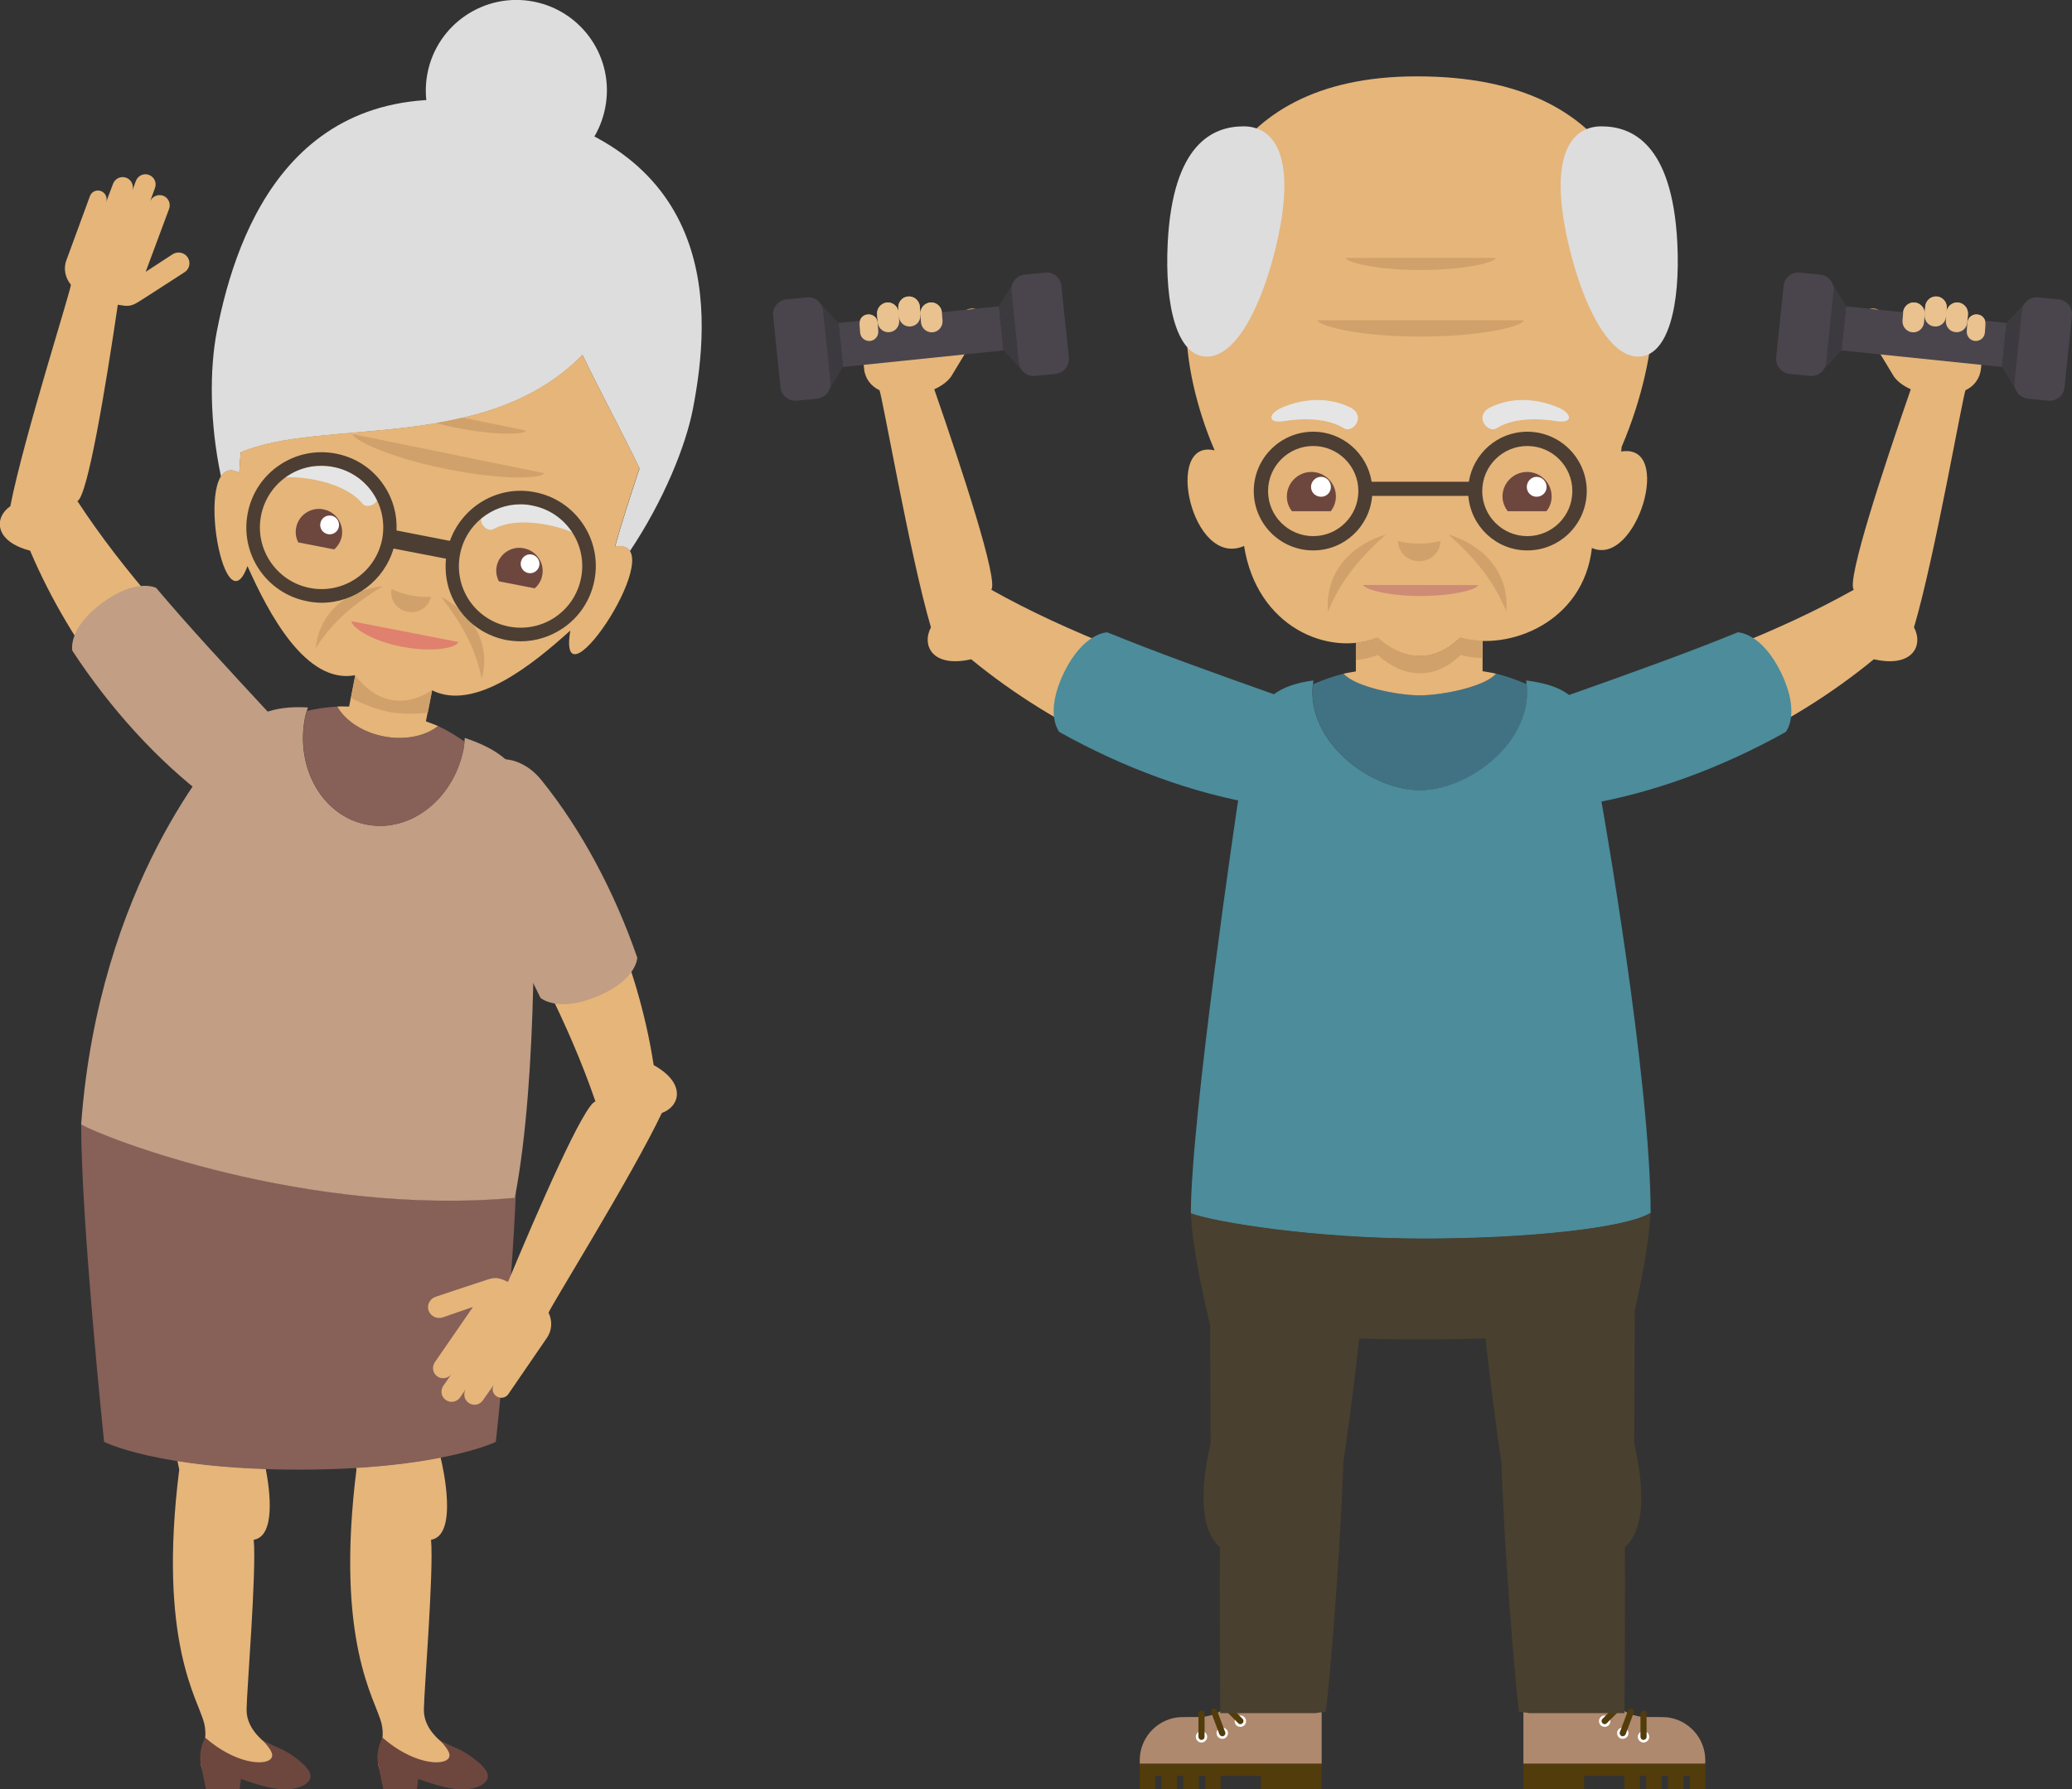
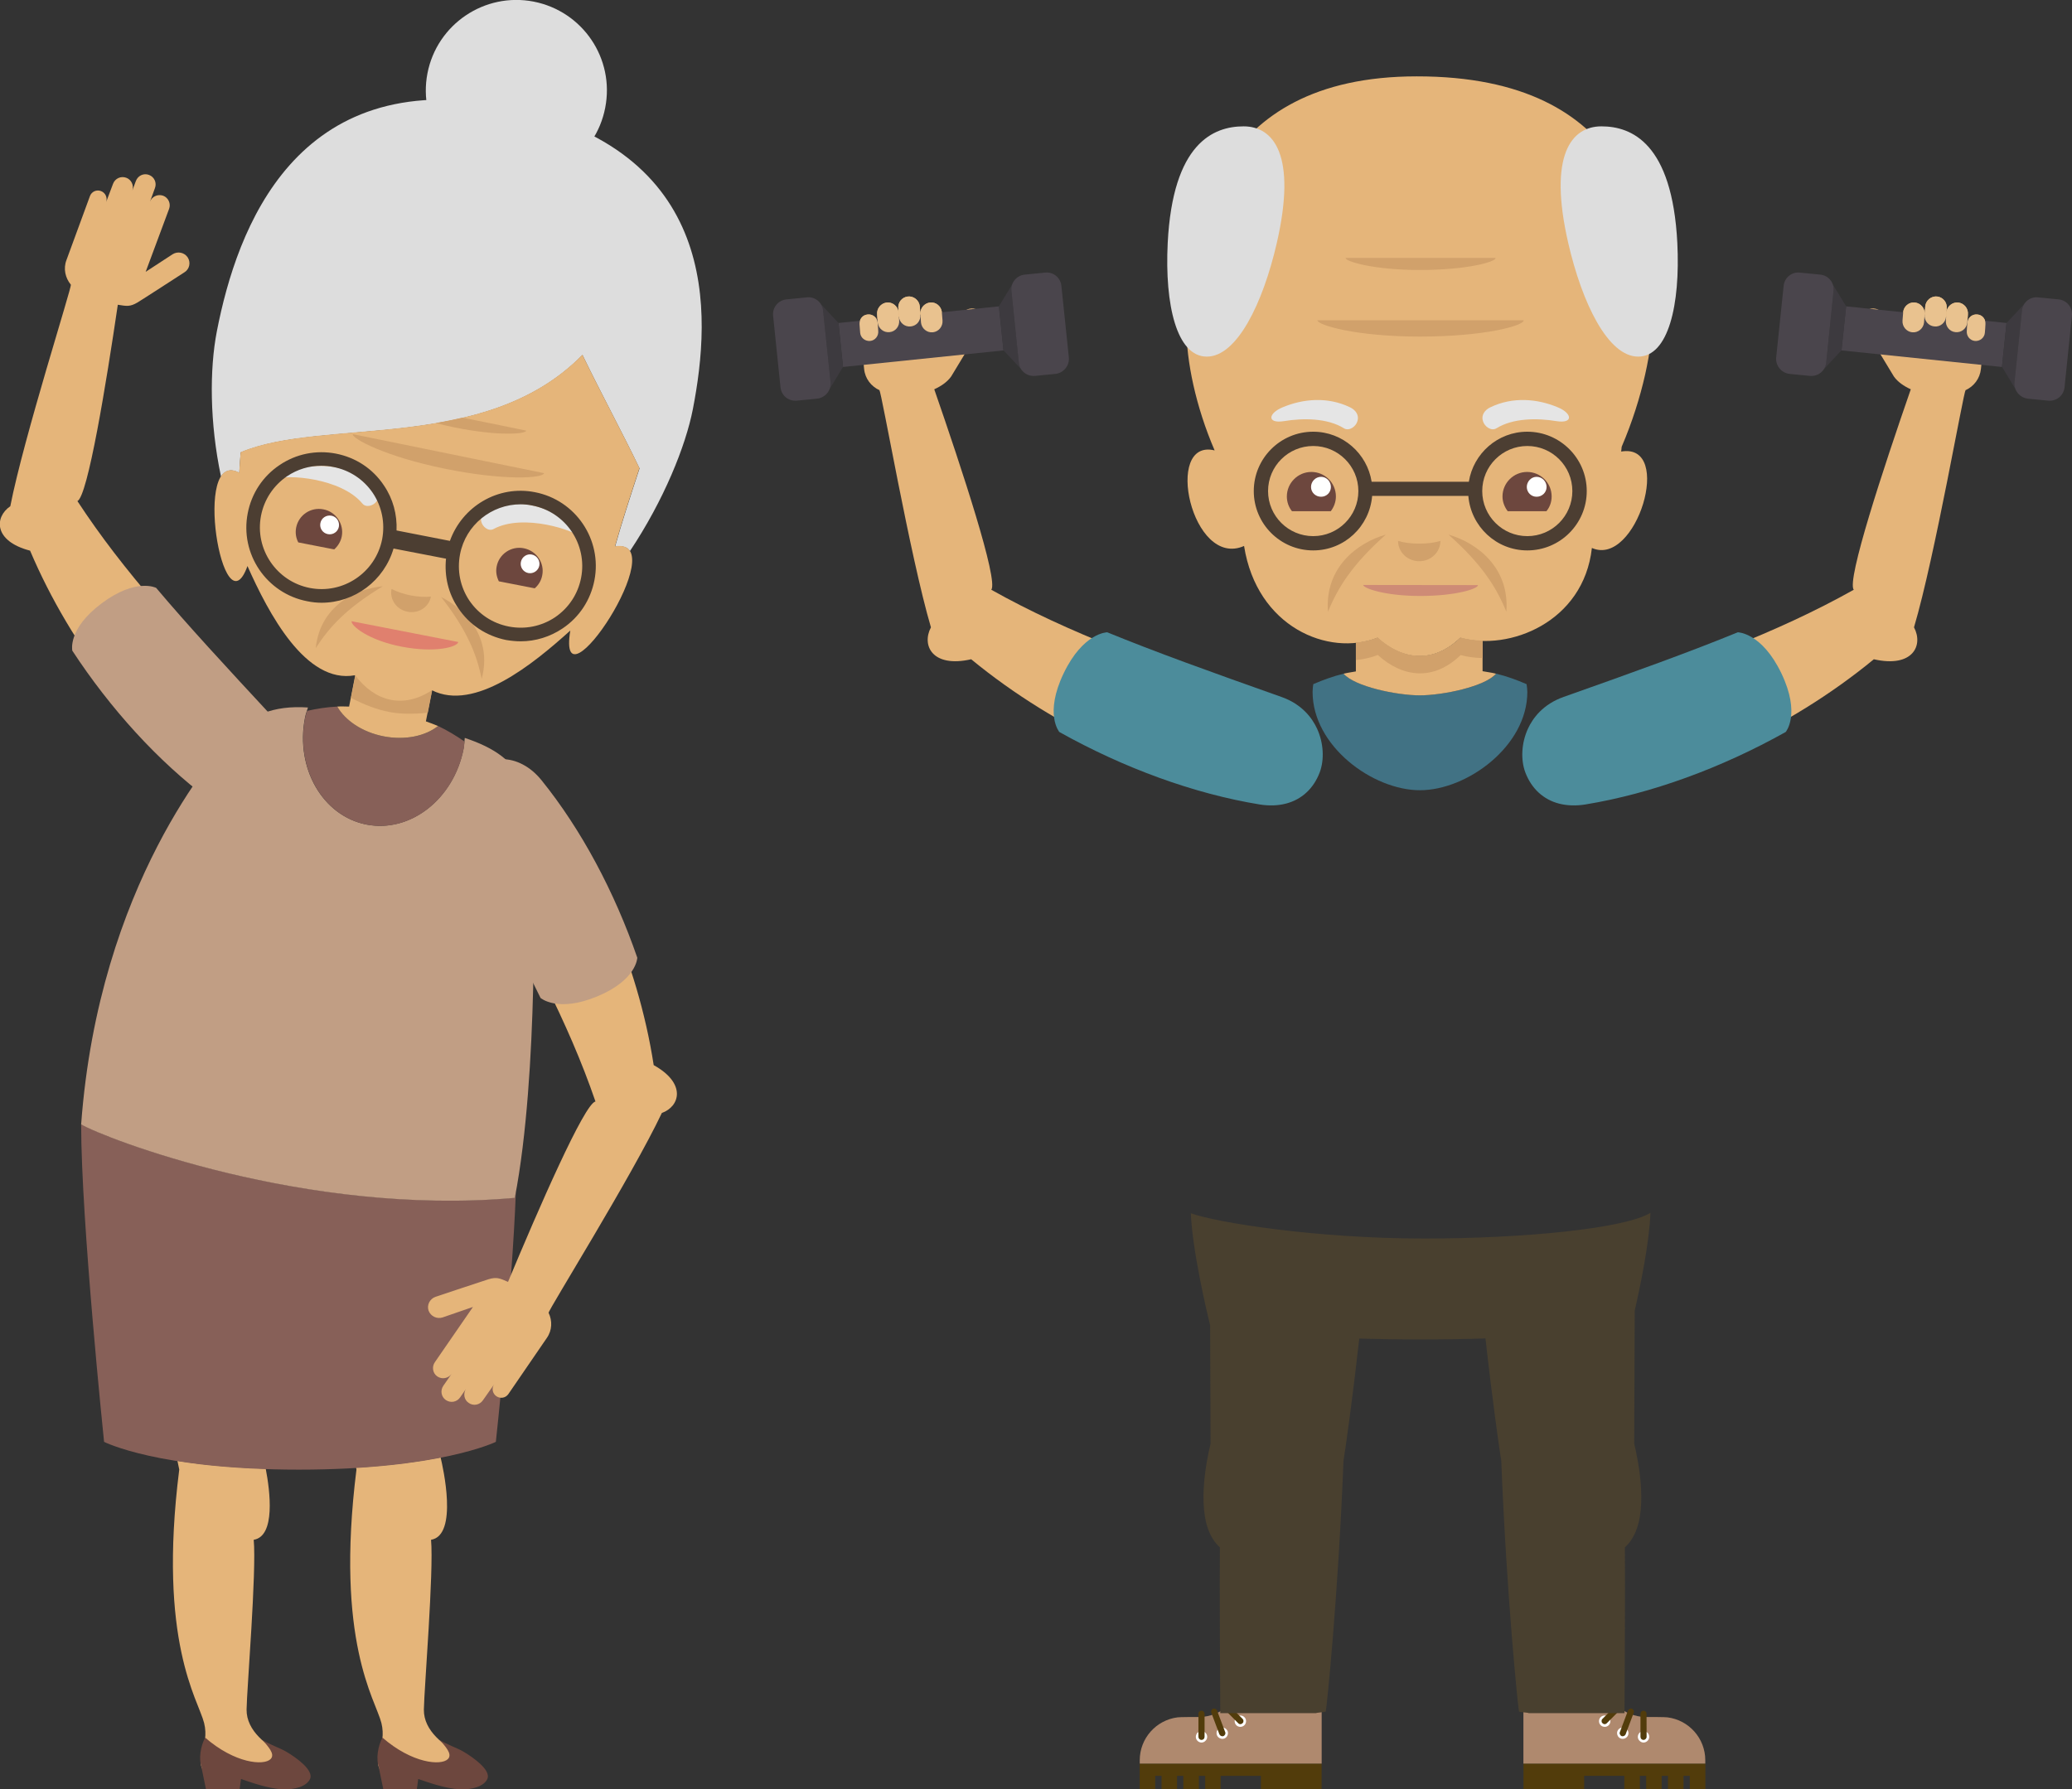
<svg xmlns="http://www.w3.org/2000/svg" xmlns:ns1="http://www.inkscape.org/namespaces/inkscape" xmlns:ns2="http://sodipodi.sourceforge.net/DTD/sodipodi-0.dtd" width="159.977mm" height="138.184mm" viewBox="0 0 159.977 138.184" version="1.1" id="svg86144" ns1:version="1.1.1 (eb90963e84, 2021-10-02)" ns2:docname="2_img_12.svg">
  <rect x="0" y="0" width="159.977" height="138.184" fill="#333333" stroke="none" />
  <ns2:namedview id="namedview86146" pagecolor="#ffffff" bordercolor="#666666" borderopacity="1.0" ns1:pageshadow="2" ns1:pageopacity="0.0" ns1:pagecheckerboard="0" ns1:document-units="mm" showgrid="false" fit-margin-top="0" fit-margin-left="0" fit-margin-right="0" fit-margin-bottom="0" ns1:zoom="0.27718254" ns1:cx="-458.18182" ns1:cy="-514.10165" ns1:window-width="1280" ns1:window-height="1364" ns1:window-x="1280" ns1:window-y="0" ns1:window-maximized="0" ns1:current-layer="layer1" />
  <defs id="defs86141">
    <clipPath clipPathUnits="userSpaceOnUse" id="clipPath3338">
      <path d="M 0,8645.283 H 3401.569 V 0 H 0 Z" id="path3336" />
    </clipPath>
    <clipPath clipPathUnits="userSpaceOnUse" id="clipPath3358">
      <path d="m 2292.51,6035.53 h 28.02 v -8.65 h -28.02 z" id="path3356" />
    </clipPath>
    <clipPath clipPathUnits="userSpaceOnUse" id="clipPath3374">
      <path d="m 2348.78,6035.53 h 28.02 v -8.65 h -28.02 z" id="path3372" />
    </clipPath>
    <clipPath clipPathUnits="userSpaceOnUse" id="clipPath3490">
      <path d="m 1990.58,6205.29 h 10.66 v -12.09 h -10.66 z" id="path3488" />
    </clipPath>
    <clipPath clipPathUnits="userSpaceOnUse" id="clipPath3506">
      <path d="m 1972.03,6171.8 h 8.4 v -13.46 h -8.4 z" id="path3504" />
    </clipPath>
    <clipPath clipPathUnits="userSpaceOnUse" id="clipPath3762">
      <path d="m 1944.11,6068.69 h 9.44 v -13.83 h -9.44 z" id="path3760" />
    </clipPath>
    <clipPath clipPathUnits="userSpaceOnUse" id="clipPath3778">
      <path d="m 1967.12,6101.42 h 11.77 v -12.19 h -11.77 z" id="path3776" />
    </clipPath>
    <clipPath clipPathUnits="userSpaceOnUse" id="clipPath3838">
      <path d="M 0,8645.283 H 3401.569 V 0 H 0 Z" id="path3836" />
    </clipPath>
    <clipPath clipPathUnits="userSpaceOnUse" id="clipPath60">
      <path d="M 0,8645.283 H 3401.569 V 0 H 0 Z" id="path58" />
    </clipPath>
    <clipPath clipPathUnits="userSpaceOnUse" id="clipPath1488">
      <path d="M 0,8645.283 H 3401.569 V 0 H 0 Z" id="path1486" />
    </clipPath>
    <clipPath clipPathUnits="userSpaceOnUse" id="clipPath1590">
      <path d="m 865.239,4962.22 h 9.4 v -22.12 h -9.4 z" id="path1588" />
    </clipPath>
    <clipPath clipPathUnits="userSpaceOnUse" id="clipPath1754">
      <path d="m 386.118,4749.05 h 113.783 v -99.41 H 386.118 Z" id="path1752" />
    </clipPath>
    <linearGradient x1="0" y1="0" x2="1" y2="0" gradientUnits="userSpaceOnUse" gradientTransform="matrix(107.066,0,0,-107.066,1222.481,4840.041)" spreadMethod="pad" id="linearGradient1796">
      <stop style="stop-opacity:1;stop-color:#e0b182" offset="0" id="stop1792" />
      <stop style="stop-opacity:1;stop-color:#f2cda0" offset="1" id="stop1794" />
    </linearGradient>
    <clipPath clipPathUnits="userSpaceOnUse" id="clipPath1806">
      <path d="M 0,8645.283 H 3401.569 V 0 H 0 Z" id="path1804" />
    </clipPath>
    <clipPath clipPathUnits="userSpaceOnUse" id="clipPath216">
      <path d="m 2276.25,4702.66 h 237.6 v -266.8 h -237.6 z" id="path214" />
    </clipPath>
    <clipPath clipPathUnits="userSpaceOnUse" id="clipPath236">
      <path d="m 2617.63,4702.66 h 125.98 V 4576.7 h -125.98 z" id="path234" />
    </clipPath>
    <clipPath clipPathUnits="userSpaceOnUse" id="clipPath340">
      <path d="m 2377.77,4942.53 h 87.89 v -23.3 h -87.89 z" id="path338" />
    </clipPath>
    <clipPath clipPathUnits="userSpaceOnUse" id="clipPath356">
      <path d="m 2378.07,4956.36 h 97.92 v -26.95 h -97.92 z" id="path354" />
    </clipPath>
    <clipPath clipPathUnits="userSpaceOnUse" id="clipPath372">
      <path d="m 2369.72,4953.92 h 109.71 v -42.43 h -109.71 z" id="path370" />
    </clipPath>
    <clipPath clipPathUnits="userSpaceOnUse" id="clipPath392">
      <path d="m 2367.6,4921.4 h 94.36 v -26.63 h -94.36 z" id="path390" />
    </clipPath>
    <clipPath clipPathUnits="userSpaceOnUse" id="clipPath408">
      <path d="m 2367.5,4938.67 h 90.43 v -14.81 h -90.43 z" id="path406" />
    </clipPath>
    <clipPath clipPathUnits="userSpaceOnUse" id="clipPath424">
      <path d="m 2359.89,4933.76 h 109.41 v -46.51 h -109.41 z" id="path422" />
    </clipPath>
    <clipPath clipPathUnits="userSpaceOnUse" id="clipPath440">
      <path d="m 2375.74,4932.5 h 86.48 v -18.04 h -86.48 z" id="path438" />
    </clipPath>
    <clipPath clipPathUnits="userSpaceOnUse" id="clipPath460">
      <path d="m 2467.63,4954.38 h 97.45 v -36.59 h -97.45 z" id="path458" />
    </clipPath>
    <clipPath clipPathUnits="userSpaceOnUse" id="clipPath476">
      <path d="m 2473.9,4929.16 h 79.49 v -11.52 h -79.49 z" id="path474" />
    </clipPath>
    <clipPath clipPathUnits="userSpaceOnUse" id="clipPath492">
      <path d="m 2462.11,4947 h 100.64 v -36.88 h -100.64 z" id="path490" />
    </clipPath>
    <clipPath clipPathUnits="userSpaceOnUse" id="clipPath512">
      <path d="m 2451.73,4931.89 h 117.09 v -39 h -117.09 z" id="path510" />
    </clipPath>
    <clipPath clipPathUnits="userSpaceOnUse" id="clipPath528">
      <path d="m 2456.99,4939.11 h 115.8 v -39.41 h -115.8 z" id="path526" />
    </clipPath>
    <clipPath clipPathUnits="userSpaceOnUse" id="clipPath552">
      <path d="m 2475.02,4917.02 h 87.08 V 4893 h -87.08 z" id="path550" />
    </clipPath>
    <clipPath clipPathUnits="userSpaceOnUse" id="clipPath568">
      <path d="m 2464.09,4901.94 h 101.16 v -24.68 h -101.16 z" id="path566" />
    </clipPath>
    <clipPath clipPathUnits="userSpaceOnUse" id="clipPath584">
      <path d="m 2464.69,4923.32 h 103.4 v -39.48 h -103.4 z" id="path582" />
    </clipPath>
    <clipPath clipPathUnits="userSpaceOnUse" id="clipPath604">
      <path d="m 2371.48,4904.28 h 146.71 v -35.01 h -146.71 z" id="path602" />
    </clipPath>
    <clipPath clipPathUnits="userSpaceOnUse" id="clipPath620">
      <path d="m 2374.63,4911.46 h 94.27 v -10.5 h -94.27 z" id="path618" />
    </clipPath>
    <clipPath clipPathUnits="userSpaceOnUse" id="clipPath636">
      <path d="m 2379.63,4902.36 h 136.84 v -25.76 h -136.84 z" id="path634" />
    </clipPath>
    <clipPath clipPathUnits="userSpaceOnUse" id="clipPath656">
      <path d="m 2454.29,4945.33 h 4.88 v -55.02 h -4.88 z" id="path654" />
    </clipPath>
    <clipPath clipPathUnits="userSpaceOnUse" id="clipPath672">
      <path d="m 2449.74,4946.59 h 10.22 v -59.42 h -10.22 z" id="path670" />
    </clipPath>
    <clipPath clipPathUnits="userSpaceOnUse" id="clipPath692">
      <path d="m 2466.43,4945.33 h 4.86 v -55.02 h -4.86 z" id="path690" />
    </clipPath>
    <clipPath clipPathUnits="userSpaceOnUse" id="clipPath708">
      <path d="m 2461.79,4946.59 h 10.22 v -59.42 h -10.22 z" id="path706" />
    </clipPath>
    <clipPath clipPathUnits="userSpaceOnUse" id="clipPath728">
      <path d="m 2478.28,4945.33 h 4.93 v -55.02 h -4.93 z" id="path726" />
    </clipPath>
    <clipPath clipPathUnits="userSpaceOnUse" id="clipPath744">
      <path d="m 2473.9,4946.59 h 10.17 v -59.42 h -10.17 z" id="path742" />
    </clipPath>
    <clipPath clipPathUnits="userSpaceOnUse" id="clipPath1082">
      <path d="m 2686.93,4330.93 h 38.78 v -50.68 h -38.78 z" id="path1080" />
    </clipPath>
    <clipPath clipPathUnits="userSpaceOnUse" id="clipPath1102">
      <path d="m 2871.85,4330.93 h 39.25 v -50.68 h -39.25 z" id="path1100" />
    </clipPath>
    <clipPath clipPathUnits="userSpaceOnUse" id="clipPath1190">
-       <path d="m 2719.79,4335.16 h 158.19 v -77.99 h -158.19 z" id="path1188" />
+       <path d="m 2719.79,4335.16 h 158.19 v -77.99 z" id="path1188" />
    </clipPath>
    <clipPath clipPathUnits="userSpaceOnUse" id="clipPath1206">
      <path d="m 2739.98,4543.51 h 116.54 v -81.03 h -116.54 z" id="path1204" />
    </clipPath>
    <clipPath clipPathUnits="userSpaceOnUse" id="clipPath1254">
      <path d="m 2472.34,4360.13 h 67.08 v -36.25 h -67.08 z" id="path1252" />
    </clipPath>
    <clipPath clipPathUnits="userSpaceOnUse" id="clipPath1270">
      <path d="m 2429.27,4366.57 h 31.05 v -34.7 h -31.05 z" id="path1268" />
    </clipPath>
    <clipPath clipPathUnits="userSpaceOnUse" id="clipPath1286">
      <path d="m 2551.91,4350.58 h 31.06 v -34.68 h -31.06 z" id="path1284" />
    </clipPath>
    <clipPath clipPathUnits="userSpaceOnUse" id="clipPath1362">
      <path d="m 2958.55,4390.7 h 31.15 v -75.75 h -31.15 z" id="path1360" />
    </clipPath>
    <clipPath clipPathUnits="userSpaceOnUse" id="clipPath1378">
      <path d="m 2989.7,4390.7 h 31.17 v -75.75 h -31.17 z" id="path1376" />
    </clipPath>
    <clipPath clipPathUnits="userSpaceOnUse" id="clipPath1398">
      <path d="m 2978.22,4404.49 h 11.48 v -47.12 h -11.48 z" id="path1396" />
    </clipPath>
    <clipPath clipPathUnits="userSpaceOnUse" id="clipPath1414">
      <path d="m 2989.7,4404.49 h 11.5 v -47.12 h -11.5 z" id="path1412" />
    </clipPath>
    <clipPath clipPathUnits="userSpaceOnUse" id="clipPath1446">
      <path d="m 2992.01,4430.94 h 2.7 v -44.19 h -2.7 z" id="path1444" />
    </clipPath>
    <clipPath clipPathUnits="userSpaceOnUse" id="clipPath1462">
      <path d="m 2983.2,4432.02 h 3.83 v -45.16 h -3.83 z" id="path1460" />
    </clipPath>
    <clipPath clipPathUnits="userSpaceOnUse" id="clipPath1970">
      <path d="M 0,8645.283 H 3401.569 V 0 H 0 Z" id="path1968" />
    </clipPath>
    <clipPath clipPathUnits="userSpaceOnUse" id="clipPath2072">
      <path d="m 720.401,3566.25 h 31.805 v -4.7 h -31.805 z" id="path2070" />
    </clipPath>
    <clipPath clipPathUnits="userSpaceOnUse" id="clipPath2088">
      <path d="m 704.608,3618.69 h 17.385 v -8.07 h -17.385 z" id="path2086" />
    </clipPath>
    <clipPath clipPathUnits="userSpaceOnUse" id="clipPath2104">
      <path d="m 753.079,3618.69 h 17.366 v -8.07 h -17.366 z" id="path2102" />
    </clipPath>
    <clipPath clipPathUnits="userSpaceOnUse" id="clipPath2304">
      <path d="M 0,8645.283 H 3401.569 V 0 H 0 Z" id="path2302" />
    </clipPath>
    <clipPath clipPathUnits="userSpaceOnUse" id="clipPath4030">
      <path d="m 310.501,2103.5 h 12.153 v -5.16 h -12.153 z" id="path4028" />
    </clipPath>
    <clipPath clipPathUnits="userSpaceOnUse" id="clipPath4046">
      <path d="m 276.873,2099.68 h 11.909 v -6.31 h -11.909 z" id="path4044" />
    </clipPath>
    <clipPath clipPathUnits="userSpaceOnUse" id="clipPath8718">
      <path d="m 1075.72,1617.31 h 398.89 v -92.25 h -398.89 z" id="path8716" />
    </clipPath>
    <clipPath clipPathUnits="userSpaceOnUse" id="clipPath8734">
      <path d="m 1075.72,1617.31 h 398.89 v -92.25 h -398.89 z" id="path8732" />
    </clipPath>
    <clipPath clipPathUnits="userSpaceOnUse" id="clipPath6966">
      <path d="m 296.2,1085 h 23.477 v -30.6 H 296.2 Z" id="path6964" />
    </clipPath>
    <clipPath clipPathUnits="userSpaceOnUse" id="clipPath6986">
      <path d="m 407.997,1085 h 23.711 v -30.64 h -23.711 z" id="path6984" />
    </clipPath>
    <clipPath clipPathUnits="userSpaceOnUse" id="clipPath7022">
      <path d="m 316.092,1087.58 h 95.632 v -47.13 h -95.632 z" id="path7020" />
    </clipPath>
    <clipPath clipPathUnits="userSpaceOnUse" id="clipPath7330">
      <path d="m 434.349,1108.33 h 25.297 v -33.01 h -25.297 z" id="path7328" />
    </clipPath>
    <clipPath clipPathUnits="userSpaceOnUse" id="clipPath7350">
      <path d="m 554.966,1108.33 h 25.562 v -33.03 h -25.562 z" id="path7348" />
    </clipPath>
    <clipPath clipPathUnits="userSpaceOnUse" id="clipPath7386">
-       <path d="m 455.767,1111.11 h 103.205 v -50.86 H 455.767 Z" id="path7384" />
-     </clipPath>
+       </clipPath>
    <clipPath clipPathUnits="userSpaceOnUse" id="clipPath7518">
      <path d="m 521.047,1288.04 h 15.452 v -6.22 h -15.452 z" id="path7516" />
    </clipPath>
    <clipPath clipPathUnits="userSpaceOnUse" id="clipPath7534">
      <path d="m 477.55,1287.62 h 15.461 v -6.24 H 477.55 Z" id="path7532" />
    </clipPath>
    <clipPath clipPathUnits="userSpaceOnUse" id="clipPath6830">
      <path d="m 821.744,1077.09 h 7.841 v -11.33 h -7.841 z" id="path6828" />
    </clipPath>
    <clipPath clipPathUnits="userSpaceOnUse" id="clipPath6846">
      <path d="m 840.022,1104.31 h 9.525 v -10.16 h -9.525 z" id="path6844" />
    </clipPath>
    <clipPath clipPathUnits="userSpaceOnUse" id="clipPath7836">
      <path d="m 1837.65,1253.5 h 12.16 v -5.23 h -12.16 z" id="path7834" />
    </clipPath>
    <clipPath clipPathUnits="userSpaceOnUse" id="clipPath7852">
      <path d="m 1871.56,1250.19 h 11.96 v -6.24 h -11.96 z" id="path7850" />
    </clipPath>
    <clipPath clipPathUnits="userSpaceOnUse" id="clipPath9282">
      <path d="m 2336.71,1254.99 h 12.09 v -5.63 h -12.09 z" id="path9280" />
    </clipPath>
    <clipPath clipPathUnits="userSpaceOnUse" id="clipPath9298">
      <path d="m 2302.97,1254.99 h 12.1 v -5.63 h -12.1 z" id="path9296" />
    </clipPath>
    <clipPath clipPathUnits="userSpaceOnUse" id="clipPath9624">
      <path d="m 2195.69,973.385 h 18.48 V 960.48 h -18.48 z" id="path9622" />
    </clipPath>
    <clipPath clipPathUnits="userSpaceOnUse" id="clipPath9640">
      <path d="m 2187.1,987.938 h 16.56 v -11.582 h -16.56 z" id="path9638" />
    </clipPath>
    <clipPath clipPathUnits="userSpaceOnUse" id="clipPath9656">
      <path d="m 2178.74,1001.75 h 15.47 v -10.802 h -15.47 z" id="path9654" />
    </clipPath>
    <clipPath clipPathUnits="userSpaceOnUse" id="clipPath9672">
      <path d="m 2171.35,1014.53 h 13.32 v -9.35 h -13.32 z" id="path9670" />
    </clipPath>
    <clipPath clipPathUnits="userSpaceOnUse" id="clipPath9688">
      <path d="m 2206.23,957.458 h 16.55 v -11.567 h -16.55 z" id="path9686" />
    </clipPath>
    <clipPath clipPathUnits="userSpaceOnUse" id="clipPath9704">
      <path d="m 2215.69,942.858 h 15.45 v -10.804 h -15.45 z" id="path9702" />
    </clipPath>
    <clipPath clipPathUnits="userSpaceOnUse" id="clipPath9720">
      <path d="m 2225.21,928.626 h 13.35 v -9.331 h -13.35 z" id="path9718" />
    </clipPath>
    <clipPath clipPathUnits="userSpaceOnUse" id="clipPath9034">
      <path d="m 2762.14,1229.98 h 23.3 v -7.16 h -23.3 z" id="path9032" />
    </clipPath>
    <clipPath clipPathUnits="userSpaceOnUse" id="clipPath9050">
      <path d="m 2715.38,1229.98 h 23.28 v -7.16 h -23.28 z" id="path9048" />
    </clipPath>
    <clipPath clipPathUnits="userSpaceOnUse" id="clipPath9840">
      <path d="m 2979.27,1246.92 h 15.4 v -6.24 h -15.4 z" id="path9838" />
    </clipPath>
    <clipPath clipPathUnits="userSpaceOnUse" id="clipPath9856">
      <path d="m 2935.87,1246.48 h 15.43 v -6.24 h -15.43 z" id="path9854" />
    </clipPath>
    <clipPath clipPathUnits="userSpaceOnUse" id="clipPath10052">
      <path d="m 2928.84,1127.44 h 21.01 v -6.12 h -21.01 z" id="path10050" />
    </clipPath>
    <clipPath clipPathUnits="userSpaceOnUse" id="clipPath10068">
      <path d="m 2928.87,1145.04 h 18.82 v -5.49 h -18.82 z" id="path10066" />
    </clipPath>
    <clipPath clipPathUnits="userSpaceOnUse" id="clipPath10084">
      <path d="m 2928.48,1161.61 h 17.57 v -5.13 h -17.57 z" id="path10082" />
    </clipPath>
    <clipPath clipPathUnits="userSpaceOnUse" id="clipPath10100">
      <path d="m 2928.73,1177.16 h 15.15 v -4.42 h -15.15 z" id="path10098" />
    </clipPath>
    <clipPath clipPathUnits="userSpaceOnUse" id="clipPath10116">
      <path d="m 2931.02,1109.18 h 18.83 v -5.49 h -18.83 z" id="path10114" />
    </clipPath>
    <clipPath clipPathUnits="userSpaceOnUse" id="clipPath10132">
      <path d="m 2932.64,1092.26 h 17.61 v -5.12 h -17.61 z" id="path10130" />
    </clipPath>
    <clipPath clipPathUnits="userSpaceOnUse" id="clipPath10148">
      <path d="m 2934.81,1076 h 15.17 v -4.42 h -15.17 z" id="path10146" />
    </clipPath>
    <clipPath clipPathUnits="userSpaceOnUse" id="clipPath5646">
      <path d="m 937.778,676.007 h 15.48 v -6.22 h -15.48 z" id="path5644" />
    </clipPath>
    <clipPath clipPathUnits="userSpaceOnUse" id="clipPath5662">
      <path d="m 894.293,675.584 h 15.472 v -6.234 h -15.472 z" id="path5660" />
    </clipPath>
    <clipPath clipPathUnits="userSpaceOnUse" id="clipPath5826">
      <path d="m 1106.01,513.978 h 13.7 v -5.566 h -13.7 z" id="path5824" />
    </clipPath>
    <clipPath clipPathUnits="userSpaceOnUse" id="clipPath5842">
      <path d="m 1067.5,513.562 h 13.68 v -5.541 h -13.68 z" id="path5840" />
    </clipPath>
    <radialGradient fx="0" fy="0" cx="0" cy="0" r="1" gradientUnits="userSpaceOnUse" gradientTransform="matrix(9.252,5.982,6.78,-10.449,622.055,452.969)" spreadMethod="pad" id="radialGradient6090">
      <stop style="stop-opacity:1;stop-color:#f5bea5" offset="0" id="stop6084" />
      <stop style="stop-opacity:1;stop-color:#f5bea5" offset="0.093" id="stop6086" />
      <stop style="stop-opacity:1;stop-color:#efd2a3" offset="1" id="stop6088" />
    </radialGradient>
    <radialGradient fx="0" fy="0" cx="0" cy="0" r="1" gradientUnits="userSpaceOnUse" gradientTransform="matrix(-9.26,5.987,-6.785,-10.457,670.245,452.975)" spreadMethod="pad" id="radialGradient6112">
      <stop style="stop-opacity:1;stop-color:#f5bea5" offset="0" id="stop6106" />
      <stop style="stop-opacity:1;stop-color:#f5bea5" offset="0.093" id="stop6108" />
      <stop style="stop-opacity:1;stop-color:#efd2a3" offset="1" id="stop6110" />
    </radialGradient>
    <clipPath clipPathUnits="userSpaceOnUse" id="clipPath6130">
      <path d="m 657.781,474.709 h 13.095 v -5.281 h -13.095 z" id="path6128" />
    </clipPath>
    <clipPath clipPathUnits="userSpaceOnUse" id="clipPath6146">
      <path d="m 621.01,474.312 h 13.086 v -5.244 H 621.01 Z" id="path6144" />
    </clipPath>
    <radialGradient fx="0" fy="0" cx="0" cy="0" r="1" gradientUnits="userSpaceOnUse" gradientTransform="matrix(9.249,5.98,6.778,-10.445,1844.87,472.688)" spreadMethod="pad" id="radialGradient4622">
      <stop style="stop-opacity:1;stop-color:#f5bea5" offset="0" id="stop4616" />
      <stop style="stop-opacity:1;stop-color:#f5bea5" offset="0.093" id="stop4618" />
      <stop style="stop-opacity:1;stop-color:#efd2a3" offset="1" id="stop4620" />
    </radialGradient>
    <radialGradient fx="0" fy="0" cx="0" cy="0" r="1" gradientUnits="userSpaceOnUse" gradientTransform="matrix(-9.258,5.986,-6.784,-10.455,1893.04,472.693)" spreadMethod="pad" id="radialGradient4644">
      <stop style="stop-opacity:1;stop-color:#f5bea5" offset="0" id="stop4638" />
      <stop style="stop-opacity:1;stop-color:#f5bea5" offset="0.093" id="stop4640" />
      <stop style="stop-opacity:1;stop-color:#efd2a3" offset="1" id="stop4642" />
    </radialGradient>
    <clipPath clipPathUnits="userSpaceOnUse" id="clipPath4662">
      <path d="m 1880.6,494.439 h 13.1 v -5.303 h -13.1 z" id="path4660" />
    </clipPath>
    <clipPath clipPathUnits="userSpaceOnUse" id="clipPath4678">
      <path d="m 1843.81,494.018 h 13.1 v -5.257 h -13.1 z" id="path4676" />
    </clipPath>
  </defs>
  <g ns1:label="Layer 1" ns1:groupmode="layer" id="layer1" transform="translate(-412.993,-260.961)">
    <g id="g7994" transform="matrix(0.353,0,0,-0.353,459.72,269.286)">
      <path d="m 0,0 c -2.07,-10.734 -12.477,-17.75 -23.203,-15.688 -10.727,2.11 -17.75,12.516 -15.672,23.25 2.086,10.719 12.469,17.75 23.219,15.672 C -4.906,21.125 2.109,10.766 0,0" style="fill:#dddddd;fill-opacity:1;fill-rule:nonzero;stroke:none" id="path7996" />
    </g>
    <g id="g7998" transform="matrix(0.353,0,0,-0.353,451.843,269.132)">
      <path d="m 0,0 c -45.297,8.766 -58.242,-26.781 -62.625,-49.328 -1.617,-8.328 -1.586,-20.031 0.906,-31.781 0.875,1.343 2.18,1.812 4,0.796 0.071,1.422 0.18,2.907 0.313,4.485 18.203,7.672 53.586,-0.297 74.75,21.312 4.133,-8.547 8.859,-17.25 12.476,-24.812 -2.07,-6.297 -4,-12.25 -5.343,-17.094 1.671,0.25 2.687,-0.141 3.25,-0.984 7.382,11.062 12.187,22.953 13.765,31.062 C 45.516,-45.609 47.75,-9.281 0,0" style="fill:#dddddd;fill-opacity:1;fill-rule:nonzero;stroke:none" id="path8000" />
    </g>
    <g id="g8002" transform="matrix(0.353,0,0,-0.353,460.478,303.147)">
      <path d="M 0,0 C 1.344,4.844 3.273,10.797 5.344,17.094 1.727,24.656 -3,33.359 -7.133,41.906 -28.297,20.297 -63.68,28.266 -81.883,20.594 c -0.133,-1.578 -0.242,-3.063 -0.312,-4.485 -10.399,5.641 -3.563,-35.343 1.804,-20.437 4.594,-10.328 12.743,-25.859 23.508,-23.891 4.18,-5.64 10.367,-7.5 16.836,-3.281 9.352,-4.688 22.039,5.641 30.266,13.063 C -12.914,-37.422 13.203,2.047 0,0" style="fill:#e5b57a;fill-opacity:1;fill-rule:nonzero;stroke:none" id="path8004" />
    </g>
    <g id="g8006" transform="matrix(0.353,0,0,-0.353,447.326,297.155)">
      <path d="M 0,0 C 13,-2.656 21.531,-2.109 21.75,-0.984 15.844,0.219 -13.234,6.156 -20.109,7.562 -20.289,6.578 -13.016,2.656 0,0" style="fill:#d1a16b;fill-opacity:1;fill-rule:nonzero;stroke:none" id="path8008" />
    </g>
    <g id="g8010" transform="matrix(0.353,0,0,-0.353,446.653,293.628)">
      <path d="M 0,0 C 1.219,-0.328 2.508,-0.656 3.93,-0.937 13.383,-2.875 19.586,-2.469 19.75,-1.672 17.711,-1.234 11.906,-0.062 5.836,1.172 3.906,0.734 1.945,0.328 0,0" style="fill:#d1a16b;fill-opacity:1;fill-rule:nonzero;stroke:none" id="path8012" />
    </g>
    <g id="g8014" transform="matrix(0.353,0,0,-0.353,450.186,313.383)">
      <path d="M 0,0 C 2.367,8.938 -3.414,15.156 -8.875,17.891 -3.164,10.578 -1.125,5.375 0,0" style="fill:#d1a16b;fill-opacity:1;fill-rule:nonzero;stroke:none" id="path8016" />
    </g>
    <g id="g8018" transform="matrix(0.353,0,0,-0.353,437.371,311.013)">
      <path d="M 0,0 C 0.961,9.172 8.602,12.953 14.672,13.531 6.727,8.734 2.945,4.594 0,0" style="fill:#d1a16b;fill-opacity:1;fill-rule:nonzero;stroke:none" id="path8020" />
    </g>
    <g id="g8022" transform="matrix(0.353,0,0,-0.353,440.14,308.935)">
      <path d="m 0,0 c -0.18,-0.969 3.68,-4.172 10.93,-5.562 7.257,-1.407 12.187,-0.11 12.406,1.015 C 20.039,-3.922 3.836,-0.75 0,0" style="fill:#e0806e;fill-opacity:1;fill-rule:nonzero;stroke:none" id="path8024" />
    </g>
    <g id="g8026" transform="matrix(0.353,0,0,-0.353,444.71,306.945)">
      <path d="M 0,0 C -1.586,0.328 -3.023,0.797 -4.219,1.422 V 1.391 c -0.437,-2.266 1.086,-4.485 3.524,-4.954 2.382,-0.468 4.656,1.016 5.093,3.282 V -0.25 C 3.086,-0.391 1.562,-0.281 0,0" style="fill:#d1a16b;fill-opacity:1;fill-rule:nonzero;stroke:none" id="path8028" />
    </g>
    <g id="g8030" transform="matrix(0.353,0,0,-0.353,451.104,301.813)">
      <path d="M 0,0 C -1.109,-0.609 -2.453,0.469 -2.711,1.672 -3,2.875 -2.195,3.891 -1.031,4.406 7.367,7.859 16.734,2.797 19.516,-2.109 17.914,-0.281 6.453,3.5 0,0" style="fill:#e5e5e5;fill-opacity:1;fill-rule:nonzero;stroke:none" id="path8032" />
    </g>
    <g id="g8034" transform="matrix(0.353,0,0,-0.353,440.976,299.851)">
      <path d="M 0,0 C 0.797,-0.969 2.477,-0.469 3.125,0.547 3.852,1.562 3.453,2.813 2.578,3.719 -3.93,10.047 -14.492,8.875 -18.914,5.359 -16.727,6.437 -4.695,5.672 0,0" style="fill:#e5e5e5;fill-opacity:1;fill-rule:nonzero;stroke:none" id="path8036" />
    </g>
    <g id="g8038" transform="matrix(0.353,0,0,-0.353,454.279,306.394)">
      <path d="m 0,0 c 0.836,0.734 1.422,1.672 1.641,2.844 0.547,2.718 -1.274,5.375 -4.039,5.922 -2.727,0.547 -5.422,-1.266 -5.93,-4 -0.235,-1.157 0,-2.25 0.476,-3.235 z" style="fill:#6d473e;fill-opacity:1;fill-rule:nonzero;stroke:none" id="path8040" />
    </g>
    <g id="g8042" transform="matrix(0.353,0,0,-0.353,454.632,304.646)">
      <path d="m 0,0 c -0.219,-1.094 -1.305,-1.828 -2.414,-1.609 -1.094,0.218 -1.836,1.281 -1.617,2.406 0.218,1.125 1.289,1.859 2.383,1.641 C -0.523,2.219 0.219,1.125 0,0" style="fill:#ffffff;fill-opacity:1;fill-rule:nonzero;stroke:none" id="path8044" />
    </g>
    <g id="g8046" transform="matrix(0.353,0,0,-0.353,436.023,302.849)">
      <path d="M 0,0 C -0.508,0.984 -0.687,2.063 -0.469,3.234 0.07,6 2.75,7.781 5.492,7.234 8.219,6.719 10.039,4.031 9.508,1.297 9.273,0.141 8.656,-0.812 7.859,-1.531 Z" style="fill:#6d473e;fill-opacity:1;fill-rule:nonzero;stroke:none" id="path8048" />
    </g>
    <g id="g8050" transform="matrix(0.353,0,0,-0.353,437.729,301.361)">
      <path d="M 0,0 C -0.219,-1.125 0.508,-2.188 1.641,-2.406 2.766,-2.625 3.82,-1.891 4.039,-0.812 4.258,0.328 3.547,1.406 2.438,1.625 1.289,1.844 0.219,1.125 0,0" style="fill:#ffffff;fill-opacity:1;fill-rule:nonzero;stroke:none" id="path8052" />
    </g>
    <g id="g8054" transform="matrix(0.353,0,0,-0.353,457.859,305.583)">
      <path d="m 0,0 c -0.687,-3.531 -2.688,-6.578 -5.687,-8.625 -3.001,-2 -6.586,-2.719 -10.133,-2.031 -3.524,0.687 -6.578,2.687 -8.617,5.672 -2,2.984 -2.727,6.578 -2.04,10.14 1.235,6.438 6.915,10.922 13.243,10.922 0.836,0 1.703,-0.078 2.562,-0.265 C -3.359,14.406 1.422,7.312 0,0 m -43.516,8.438 c -1.437,-7.282 -8.523,-12.079 -15.82,-10.657 -7.289,1.422 -12.094,8.516 -10.672,15.813 0.688,3.531 2.711,6.593 5.688,8.625 2.273,1.531 4.859,2.297 7.515,2.297 0.875,0 1.742,-0.079 2.617,-0.266 3.532,-0.688 6.586,-2.688 8.618,-5.672 2,-2.984 2.726,-6.578 2.054,-10.14 m 33.407,10.296 C -18.203,20.328 -26,15.594 -28.695,8.078 l -11.672,2.281 c 0.148,3.5 -0.766,6.922 -2.766,9.86 -2.437,3.672 -6.18,6.109 -10.492,6.953 -4.313,0.828 -8.711,-0.047 -12.344,-2.516 -3.64,-2.437 -6.109,-6.187 -6.945,-10.515 -1.75,-8.907 4.109,-17.563 13.016,-19.266 1.054,-0.219 2.109,-0.328 3.125,-0.328 7.242,0 13.679,4.828 15.75,11.859 l 11.476,-2.219 c -0.383,-3.828 0.492,-7.609 2.672,-10.812 2.438,-3.672 6.18,-6.109 10.508,-6.984 1.054,-0.172 2.109,-0.282 3.164,-0.282 3.242,0 6.422,0.985 9.164,2.828 3.641,2.438 6.109,6.188 6.953,10.516 1.742,8.906 -4.109,17.563 -13.023,19.281" style="fill:#4c3e32;fill-opacity:1;fill-rule:nonzero;stroke:none" id="path8056" />
    </g>
    <g id="g8058" transform="matrix(0.353,0,0,-0.353,448.596,396.512)">
      <path d="m 0,0 c -3.672,2.109 -8.203,5.25 -8.148,10 0.054,4.328 2.187,30.266 1.57,37.141 6,0.984 2.578,16 2.086,18.031 -4.656,-0.906 -10.781,-1.781 -18.492,-2.219 0.039,-0.14 0.07,-0.328 0.093,-0.437 -4.726,-37.75 4.164,-50.297 5.454,-55.454 1.289,-5.171 -2.383,-7.968 0.179,-10.906 1.695,-1.968 4.274,-1.312 7.094,-1.312 4.93,0 12.477,-3.282 14.133,0.578 C 4.766,-2.688 2.289,-1.344 0,0" style="fill:#e5b57a;fill-opacity:1;fill-rule:nonzero;stroke:none" id="path8060" />
    </g>
    <g id="g8062" transform="matrix(0.353,0,0,-0.353,448.764,396.225)">
      <path d="m 0,0 c -1.352,0.797 -3.789,1.594 -5.164,2.578 1.086,-1.344 2.906,-3.094 1.797,-4.219 -1.477,-1.5 -7.836,-0.953 -14.313,4.688 -0.976,-1.781 -1.492,-4.688 -0.742,-6.578 h -0.055 l 0.985,-4.735 h 7.328 L -9.859,-6 c 2.476,-0.844 5.968,-2.109 9.164,-2.266 2.656,-0.109 5.242,0.657 5.968,2.297 C 6.07,-4.078 2.305,-1.359 0,0" style="fill:#6d473e;fill-opacity:1;fill-rule:nonzero;stroke:none" id="path8064" />
    </g>
    <g id="g8066" transform="matrix(0.353,0,0,-0.353,434.907,396.512)">
      <path d="m 0,0 c -3.656,2.109 -8.18,5.25 -8.148,10 0.054,4.328 2.203,30.266 1.562,37.141 4.82,0.797 3.57,10.656 2.625,15.562 -7.859,0.25 -14.258,0.906 -19.312,1.719 0.109,-0.625 0.304,-1.359 0.398,-1.906 -4.75,-37.75 4.148,-50.297 5.438,-55.454 1.289,-5.171 -2.383,-7.968 0.179,-10.906 1.695,-1.968 4.274,-1.312 7.11,-1.312 4.914,0 12.476,-3.282 14.109,0.578 C 4.766,-2.688 2.289,-1.344 0,0" style="fill:#e5b57a;fill-opacity:1;fill-rule:nonzero;stroke:none" id="path8068" />
    </g>
    <g id="g8070" transform="matrix(0.353,0,0,-0.353,435.075,396.225)">
      <path d="m 0,0 c -1.352,0.797 -3.789,1.594 -5.164,2.578 1.086,-1.344 2.906,-3.094 1.797,-4.219 -1.477,-1.5 -7.836,-0.953 -14.313,4.688 -0.984,-1.781 -1.492,-4.688 -0.742,-6.578 h -0.055 l 0.977,-4.735 h 7.352 L -9.844,-6 c 2.477,-0.844 5.946,-2.109 9.149,-2.266 2.656,-0.109 5.234,0.657 5.968,2.297 C 6.07,-4.078 2.328,-1.359 0,0" style="fill:#6d473e;fill-opacity:1;fill-rule:nonzero;stroke:none" id="path8072" />
    </g>
    <g id="g8074" transform="matrix(0.353,0,0,-0.353,452.741,353.451)">
      <path d="m 0,0 c -45.789,-4.109 -90.156,13.234 -94.852,16.078 0,-21.312 5.016,-69.5 5.016,-69.5 0,0 11.875,-6.078 42.609,-6.078 30.735,0 43.079,6.078 43.079,6.078 0,0 3.531,32.391 4.382,54.734 C 0.141,0.875 0.086,0.391 0,0" style="fill:#876058;fill-opacity:1;fill-rule:nonzero;stroke:none" id="path8076" />
    </g>
    <g id="g8078" transform="matrix(0.353,0,0,-0.353,454.172,328.244)">
      <path d="m 0,0 c 0.219,17.609 -1.562,24.703 -15,29.172 -0.078,-0.766 -0.109,-1.563 -0.258,-2.328 -2.148,-11.047 -11.64,-18.469 -21.219,-16.625 -9.586,1.859 -15.625,12.343 -13.476,23.359 0.148,0.797 0.437,1.531 0.656,2.25 -7.711,0.516 -12.82,-1.781 -16.734,-6.219 -3.235,-3.703 -28.985,-32.297 -32.875,-84.984 4.695,-2.844 49.062,-20.188 94.851,-16.078 C 1.25,-44.078 0,0 0,0" style="fill:#c19e84;fill-opacity:1;fill-rule:nonzero;stroke:none" id="path8080" />
    </g>
    <g id="g8082" transform="matrix(0.353,0,0,-0.353,436.549,316.398)">
      <path d="m 0,0 c -2.148,-11.016 3.891,-21.5 13.477,-23.359 9.578,-1.844 19.07,5.578 21.218,16.625 0.11,0.515 0.125,1.062 0.164,1.562 -1.781,1.234 -3.695,2.406 -5.765,3.391 C 26.367,-3.969 21.93,-4.953 17.219,-4.047 12.492,-3.125 8.766,-0.547 7.055,2.469 4.742,2.359 2.547,2 0.437,1.531 0.289,1.016 0.109,0.547 0,0" style="fill:#876058;fill-opacity:1;fill-rule:nonzero;stroke:none" id="path8084" />
    </g>
    <g id="g8086" transform="matrix(0.353,0,0,-0.353,445.876,316.668)">
      <path d="m 0,0 1.344,6.828 c -3.196,-0.312 -6.11,-0.281 -8.508,0.188 -2.492,0.468 -5.344,1.562 -8.289,3.093 l -1.344,-6.875 c -0.859,0 -1.75,0.079 -2.586,0 1.711,-3.015 5.438,-5.593 10.164,-6.515 4.711,-0.906 9.149,0.078 11.875,2.265 C 1.82,-0.656 0.891,-0.328 0,0" style="fill:#e5b57a;fill-opacity:1;fill-rule:nonzero;stroke:none" id="path8088" />
    </g>
    <g id="g8090" transform="matrix(0.353,0,0,-0.353,446.35,314.26)">
      <path d="m 0,0 c -6.43,-4.219 -12.578,-2.359 -16.766,3.203 l -0.961,-4.875 c 2.946,-1.562 5.805,-2.609 8.289,-3.078 2.407,-0.484 5.297,-0.516 8.516,-0.187 L 0.039,0 Z" style="fill:#d1a16b;fill-opacity:1;fill-rule:nonzero;stroke:none" id="path8092" />
    </g>
    <g id="g8094" transform="matrix(0.353,0,0,-0.353,449.084,325.637)">
      <path d="m 0,0 c 13.547,-24.703 22,-40.297 28,-57.75 -2.43,-0.484 -12.437,-23.422 -19.125,-39.469 -1.836,0.813 -2.492,1.094 -4.219,0.594 -0.547,-0.156 -11.64,-3.859 -11.64,-3.859 -1.25,-0.438 -1.93,-1.782 -1.524,-3.016 0.469,-1.25 1.813,-1.891 3.055,-1.5 l 6.656,2.297 -8.328,-12.078 c -0.711,-1.016 -0.477,-2.438 0.539,-3.125 1.024,-0.688 2.383,-0.438 3.109,0.547 l -1.796,-2.579 c -0.711,-1.031 -0.477,-2.437 0.562,-3.14 1.039,-0.688 2.398,-0.438 3.109,0.594 l 1.274,1.843 c -0.656,-1.015 -0.399,-2.39 0.586,-3.047 1.015,-0.734 2.398,-0.468 3.109,0.547 l 2.485,3.532 c -0.618,-0.844 -0.375,-2.047 0.476,-2.625 0.852,-0.579 2,-0.407 2.617,0.468 l 8.407,12.266 c 1.195,1.703 1.234,3.781 0.398,5.516 -0.188,0.406 18.203,29.859 24.766,43.718 3.961,1.422 5.422,6.469 -1.782,10.469 -3.507,22.735 -13.57,45.11 -26.312,60.922 -3.367,4.156 -7.477,4.438 -10.82,2.734 C 0.258,12.109 -3.422,6.297 0,0" style="fill:#e5b57a;fill-opacity:1;fill-rule:nonzero;stroke:none" id="path8096" />
    </g>
    <g id="g8098" transform="matrix(0.353,0,0,-0.353,447.987,322.555)">
      <path d="m 0,0 c -0.711,-2.266 -1.07,-5.828 1.109,-9.828 7.532,-13.703 13.313,-24.406 17.985,-34 0,0 3.711,-3.281 12.383,0.328 8.695,3.594 8.781,8.469 8.781,8.469 C 35.297,-20.672 28.023,-6.984 19.297,3.813 18.055,5.344 16.656,6.5 15.164,7.266 12.203,8.828 8.875,8.797 5.656,7.125 3.109,5.812 0.93,3.078 0,0" style="fill:#c19e84;fill-opacity:1;fill-rule:nonzero;stroke:none" id="path8100" />
    </g>
    <g id="g8102" transform="matrix(0.353,0,0,-0.353,433.567,316.988)">
      <path d="m 0,0 c -19.187,20.578 -31.227,33.641 -41.352,49.094 2.274,1.047 6.305,25.75 8.836,42.953 1.985,-0.328 2.688,-0.438 4.258,0.469 0.469,0.25 10.305,6.625 10.305,6.625 1.133,0.687 1.437,2.172 0.726,3.265 -0.726,1.094 -2.195,1.391 -3.304,0.688 l -5.891,-3.844 5.125,13.781 c 0.422,1.125 -0.148,2.438 -1.312,2.875 -1.164,0.391 -2.43,-0.156 -2.868,-1.312 l 1.086,2.984 c 0.438,1.156 -0.14,2.438 -1.304,2.875 -1.164,0.438 -2.438,-0.156 -2.875,-1.344 l -0.766,-2.078 c 0.383,1.125 -0.219,2.391 -1.328,2.797 -1.164,0.438 -2.453,-0.14 -2.891,-1.312 l -1.523,-4.032 c 0.359,0.985 -0.149,2.079 -1.133,2.438 -0.945,0.359 -2.031,-0.109 -2.398,-1.094 l -5.125,-13.969 c -0.75,-1.921 -0.258,-3.953 0.945,-5.421 0.289,-0.36 -10.297,-33.422 -13.242,-48.469 -3.492,-2.375 -3.672,-7.641 4.328,-9.719 8.984,-21.203 24.226,-40.406 40.476,-52.578 4.297,-3.203 8.336,-2.484 11.172,0.031 C 2.742,-11.781 4.891,-5.234 0,0" style="fill:#e5b57a;fill-opacity:1;fill-rule:nonzero;stroke:none" id="path8104" />
    </g>
    <g id="g8106" transform="matrix(0.353,0,0,-0.353,435.394,319.711)">
      <path d="m 0,0 c 0.109,2.406 -0.398,5.937 -3.508,9.234 -10.64,11.469 -18.898,20.407 -25.804,28.594 0,0 -4.383,2.25 -11.915,-3.39 -7.523,-5.626 -6.414,-10.36 -6.414,-10.36 8.344,-12.734 18.743,-24.187 29.86,-32.516 1.594,-1.156 3.234,-1.953 4.867,-2.328 3.242,-0.765 6.477,0.078 9.164,2.485 2.164,1.89 3.602,5.078 3.75,8.281" style="fill:#c19e84;fill-opacity:1;fill-rule:nonzero;stroke:none" id="path8108" />
    </g>
    <g id="g8110" transform="matrix(0.353,0,0,-0.353,538.163,295.832)">
      <path d="M 0,0 C 0.031,0.328 0.07,0.719 0.109,1.047 4.727,11.813 6.906,22.734 6.906,30 c 0,19.203 -4.578,52.125 -51.64,52.078 -44.625,0 -50.368,-34 -50.368,-54.906 0,-7.422 2.032,-17.281 6.18,-26.922 -11.242,2.734 -5.039,-25.969 6.438,-20.906 2.796,-17.75 18.437,-24.266 29.187,-20.078 5.492,-4.985 12.25,-5.672 18.125,0 10.641,-2.985 26.953,3.375 28.766,19.64 C 3.305,-25.422 11.633,2 0,0" style="fill:#e5b57a;fill-opacity:1;fill-rule:nonzero;stroke:none" id="path8112" />
    </g>
    <g id="g8114" transform="matrix(0.353,0,0,-0.353,511.572,279.731)">
      <path d="m 0,0 c -3.039,-13.203 -8.711,-24.844 -15.297,-24.844 -6.594,0 -9.234,11.313 -8.562,24.844 1.109,21.891 10.023,25.531 16.601,25.531 C -0.672,25.531 4.422,19.234 0,0" style="fill:#dddddd;fill-opacity:1;fill-rule:nonzero;stroke:none" id="path8116" />
    </g>
    <g id="g8118" transform="matrix(0.353,0,0,-0.353,534.076,279.731)">
      <path d="m 0,0 c 3.039,-13.203 8.711,-24.844 15.297,-24.844 6.594,0 9.234,11.313 8.562,24.844 C 22.75,21.891 13.836,25.531 7.258,25.531 0.672,25.531 -4.422,19.234 0,0" style="fill:#dddddd;fill-opacity:1;fill-rule:nonzero;stroke:none" id="path8120" />
    </g>
    <g id="g8122" transform="matrix(0.353,0,0,-0.353,518.245,306.135)">
      <path d="m 0,0 c 0,-0.687 4.648,-2.406 12.453,-2.406 7.805,0 12.656,1.562 12.656,2.375 C 21.547,-0.031 4.125,0 0,0" style="fill:#ce8b76;fill-opacity:1;fill-rule:nonzero;stroke:none" id="path8124" />
    </g>
    <g id="g8126" transform="matrix(0.353,0,0,-0.353,514.709,285.696)">
      <path d="m 0,0 c 0,-1.031 8.367,-3.563 22.406,-3.563 14.039,0 22.727,2.36 22.727,3.563 z" style="fill:#d1a16b;fill-opacity:1;fill-rule:nonzero;stroke:none" id="path8128" />
    </g>
    <g id="g8130" transform="matrix(0.353,0,0,-0.353,529.297,308.202)">
      <path d="M 0,0 C 0.742,9.719 -6.477,15.094 -12.656,16.875 -5.328,10.359 -2.18,5.344 0,0" style="fill:#d1a16b;fill-opacity:1;fill-rule:nonzero;stroke:none" id="path8132" />
    </g>
    <g id="g8134" transform="matrix(0.353,0,0,-0.353,515.525,308.202)">
      <path d="M 0,0 C -0.75,9.719 6.453,15.094 12.656,16.875 5.328,10.359 2.195,5.344 0,0" style="fill:#d1a16b;fill-opacity:1;fill-rule:nonzero;stroke:none" id="path8136" />
    </g>
    <g id="g8138" transform="matrix(0.353,0,0,-0.353,516.883,280.884)">
      <path d="m 0,0 c 0,-0.766 6.094,-2.625 16.273,-2.625 10.219,0 16.547,1.75 16.547,2.625 z" style="fill:#d1a16b;fill-opacity:1;fill-rule:nonzero;stroke:none" id="path8140" />
    </g>
    <g id="g8142" transform="matrix(0.353,0,0,-0.353,522.575,302.943)">
      <path d="m 0,0 c -1.695,0 -3.273,0.187 -4.641,0.594 0,-2.438 2.039,-4.438 4.641,-4.438 2.578,0 4.617,2 4.617,4.438 C 3.289,0.187 1.711,0 0,0" style="fill:#d1a16b;fill-opacity:1;fill-rule:nonzero;stroke:none" id="path8144" />
    </g>
    <g id="g8146" transform="matrix(0.353,0,0,-0.353,528.533,294.036)">
      <path d="M 0,0 C -1.125,-0.687 -2.617,0.359 -2.961,1.594 -3.367,2.875 -2.563,4 -1.367,4.578 3.586,6.984 9,6.437 13.367,4.609 16.641,3.266 16.836,0.984 13.148,1.562 8.82,2.281 3.563,2.219 0,0" style="fill:#e5e5e5;fill-opacity:1;fill-rule:nonzero;stroke:none" id="path8148" />
    </g>
    <g id="g8150" transform="matrix(0.353,0,0,-0.353,516.757,294.036)">
      <path d="M 0,0 C 1.125,-0.687 2.633,0.359 2.961,1.594 3.359,2.875 2.563,4 1.359,4.578 -3.57,6.984 -9.008,6.437 -13.367,4.609 -16.641,3.266 -16.844,0.984 -13.148,1.562 -8.82,2.281 -3.57,2.219 0,0" style="fill:#e5e5e5;fill-opacity:1;fill-rule:nonzero;stroke:none" id="path8152" />
    </g>
    <g id="g8154" transform="matrix(0.353,0,0,-0.353,532.389,300.441)">
      <path d="m 0,0 c 0.727,0.875 1.148,2 1.148,3.234 0,2.953 -2.421,5.36 -5.367,5.36 -2.945,0 -5.383,-2.407 -5.383,-5.36 C -9.602,2 -9.133,0.875 -8.453,0 Z" style="fill:#6d473e;fill-opacity:1;fill-rule:nonzero;stroke:none" id="path8156" />
    </g>
    <g id="g8158" transform="matrix(0.353,0,0,-0.353,532.403,298.567)">
      <path d="m 0,0 c 0,-1.203 -0.984,-2.141 -2.188,-2.141 -1.164,0 -2.14,0.938 -2.14,2.141 0,1.203 0.976,2.219 2.14,2.219 C -0.984,2.219 0,1.203 0,0" style="fill:#ffffff;fill-opacity:1;fill-rule:nonzero;stroke:none" id="path8160" />
    </g>
    <g id="g8162" transform="matrix(0.353,0,0,-0.353,512.747,300.441)">
      <path d="m 0,0 c -0.711,0.875 -1.125,2 -1.125,3.234 0,2.953 2.43,5.36 5.359,5.36 2.969,0 5.368,-2.407 5.368,-5.36 C 9.602,2 9.148,0.875 8.477,0 Z" style="fill:#6d473e;fill-opacity:1;fill-rule:nonzero;stroke:none" id="path8164" />
    </g>
    <g id="g8166" transform="matrix(0.353,0,0,-0.353,514.216,298.567)">
      <path d="m 0,0 c 0,-1.203 0.984,-2.141 2.203,-2.141 1.195,0 2.141,0.938 2.141,2.141 0,1.203 -0.946,2.219 -2.141,2.219 C 0.984,2.219 0,1.203 0,0" style="fill:#ffffff;fill-opacity:1;fill-rule:nonzero;stroke:none" id="path8168" />
    </g>
    <g id="g8170" transform="matrix(0.353,0,0,-0.353,530.915,302.364)">
      <path d="m 0,0 c -5.437,0 -9.859,4.406 -9.859,9.859 0,5.454 4.422,9.86 9.859,9.86 5.437,0 9.852,-4.406 9.852,-9.86 C 9.852,4.406 5.437,0 0,0 m -46.828,0 c -5.438,0 -9.875,4.406 -9.875,9.859 0,5.454 4.437,9.86 9.875,9.86 5.437,0 9.875,-4.406 9.875,-9.86 C -36.953,4.406 -41.391,0 -46.828,0 M 0,22.844 c -6.477,0 -11.805,-4.766 -12.789,-10.953 h -21.258 c -0.976,6.187 -6.328,10.953 -12.781,10.953 -7.18,0 -13,-5.828 -13,-12.985 0,-7.171 5.82,-12.984 13,-12.984 6.82,0 12.344,5.266 12.89,11.922 h 21.04 C -12.352,2.141 -6.805,-3.125 0,-3.125 c 7.164,0 13,5.813 13,12.984 0,7.157 -5.836,12.985 -13,12.985" style="fill:#4c3e32;fill-opacity:1;fill-rule:nonzero;stroke:none" id="path8172" />
    </g>
    <g id="g8174" transform="matrix(0.353,0,0,-0.353,514.337,314.397)">
      <path d="m 0,0 c 0,-11.859 13.164,-21.5 23.477,-21.5 10.312,0 23.492,9.641 23.492,21.5 0,0.578 -0.086,1.125 -0.164,1.703 C 44.719,2.609 42.516,3.422 40.148,4 37.773,1.203 28.547,-0.734 23.477,-0.734 18.406,-0.734 9.188,1.203 6.805,4 4.437,3.422 2.234,2.609 0.148,1.703 0.07,1.125 0,0.578 0,0" style="fill:#417284;fill-opacity:1;fill-rule:nonzero;stroke:none" id="path8176" />
    </g>
    <g id="g8178" transform="matrix(0.353,0,0,-0.353,527.461,310.434)">
      <path d="m 0,0 c -1.672,0.031 -3.305,0.25 -4.797,0.656 -5.875,-5.672 -12.64,-4.984 -18.133,0 -1.507,-0.578 -3.125,-0.953 -4.781,-1.093 v -6.297 c -0.891,-0.172 -1.82,-0.282 -2.687,-0.5 2.382,-2.797 11.601,-4.735 16.671,-4.735 5.071,0 14.297,1.938 16.672,4.735 C 2,-6.984 0.984,-6.875 0,-6.687 Z" style="fill:#e5b57a;fill-opacity:1;fill-rule:nonzero;stroke:none" id="path8180" />
    </g>
    <g id="g8182" transform="matrix(0.353,0,0,-0.353,525.769,310.203)">
      <path d="m 0,0 c -5.875,-5.672 -12.641,-4.984 -18.133,0 -1.508,-0.578 -3.125,-0.953 -4.781,-1.094 v -3.812 c 1.656,0.172 3.273,0.5 4.781,1.125 C -12.641,-8.797 -5.875,-9.5 0,-3.813 1.492,-4.219 3.125,-4.437 4.797,-4.469 v 3.813 C 3.125,-0.625 1.492,-0.406 0,0" style="fill:#d1a16b;fill-opacity:1;fill-rule:nonzero;stroke:none" id="path8184" />
    </g>
    <g id="g8186" transform="matrix(0.353,0,0,-0.353,536.686,323.123)">
-       <path d="m 0,0 c -3.305,18.297 -1.758,25.312 -16.602,27.234 0.094,-0.828 0.219,-1.625 0.219,-2.5 0,-11.859 -13.179,-21.5 -23.492,-21.5 -10.313,0 -23.477,9.641 -23.477,21.5 0,0.875 0.125,1.672 0.219,2.5 C -77.969,25.312 -76.992,15.5 -79.75,0 c 0,0 -10.188,-68.516 -10.188,-89.391 5.422,-2 27.282,-5.531 51.008,-5.531 21.985,0 43.899,2.219 49.555,5.609 C 10.625,-59.859 0,0 0,0" style="fill:#4c8c9b;fill-opacity:1;fill-rule:nonzero;stroke:none" id="path8188" />
-     </g>
+       </g>
    <g id="g8190" transform="matrix(0.353,0,0,-0.353,530.62,397.151)">
      <path d="m 0,0 v -5.641 h 13.273 v 2.953 h 8.782 v -2.953 h 3.398 v 2.953 h 1.383 v -2.953 h 3.383 v 2.953 h 1.383 V -5.641 H 35 v 2.953 h 1.367 v -2.953 h 3.414 V 0 Z" style="fill:#523c0b;fill-opacity:1;fill-rule:nonzero;stroke:none" id="path8192" />
    </g>
    <g id="g8194" transform="matrix(0.353,0,0,-0.353,540.183,393.557)">
      <path d="m 0,0 c 0,0 -9.367,-0.656 -9.367,10.828 h -17.742 v -20.281 -0.735 h 17.742 22.039 v 0.735 c 0,4.797 -3.602,8.797 -8.274,9.375 C 4.016,0 0.414,0 0,0" style="fill:#af896e;fill-opacity:1;fill-rule:nonzero;stroke:none" id="path8196" />
    </g>
    <g id="g8198" transform="matrix(0.353,0,0,-0.353,540.203,395.393)">
      <path d="m 0,0 c -0.508,-0.516 -1.273,-0.516 -1.766,0 -0.492,0.469 -0.492,1.234 0,1.75 0.493,0.469 1.258,0.469 1.766,0 C 0.469,1.234 0.469,0.469 0,0" style="fill:#ffffff;fill-opacity:1;fill-rule:nonzero;stroke:none" id="path8200" />
    </g>
    <g id="g8202" transform="matrix(0.353,0,0,-0.353,539.715,395.255)">
      <path d="M 0,0 C -0.109,0.109 -0.18,0.297 -0.18,0.484 V 5.5 c 0,0.359 0.289,0.687 0.657,0.687 0.375,0 0.687,-0.281 0.671,-0.687 L 1.164,0.484 C 1.164,0.109 0.852,-0.203 0.477,-0.203 0.289,-0.203 0.148,-0.141 0,0" style="fill:#523c0b;fill-opacity:1;fill-rule:nonzero;stroke:none" id="path8204" />
    </g>
    <g id="g8206" transform="matrix(0.353,0,0,-0.353,535.148,391.171)">
      <path d="M 0,0 C -0.477,0.5 -0.492,1.266 0,1.781 0.469,2.25 1.273,2.25 1.742,1.734 2.25,1.266 2.25,0.5 1.742,0 1.273,-0.484 0.492,-0.484 0,0" style="fill:#ffffff;fill-opacity:1;fill-rule:nonzero;stroke:none" id="path8208" />
    </g>
    <g id="g8210" transform="matrix(0.353,0,0,-0.353,535.288,390.686)">
      <path d="M 0,0 C 0.125,0.109 0.289,0.219 0.477,0.187 L 5.531,0.219 C 5.891,0.187 6.18,-0.109 6.18,-0.469 6.18,-0.875 5.891,-1.156 5.531,-1.125 L 0.477,-1.156 c -0.368,0 -0.657,0.281 -0.657,0.687 C -0.203,-0.297 -0.109,-0.141 0,0" style="fill:#523c0b;fill-opacity:1;fill-rule:nonzero;stroke:none" id="path8212" />
    </g>
    <g id="g8214" transform="matrix(0.353,0,0,-0.353,536.893,394.318)">
      <path d="M 0,0 C -0.695,0 -1.258,0.547 -1.258,1.25 -1.258,1.937 -0.695,2.484 0,2.484 0.687,2.516 1.234,1.937 1.234,1.25 1.234,0.547 0.687,0 0,0" style="fill:#ffffff;fill-opacity:1;fill-rule:nonzero;stroke:none" id="path8216" />
    </g>
    <g id="g8218" transform="matrix(0.353,0,0,-0.353,536.647,393.866)">
      <path d="M 0,0 C 0,0.141 0.055,0.328 0.203,0.469 L 3.75,4.031 c 0.289,0.266 0.687,0.266 0.961,0 0.273,-0.281 0.273,-0.687 0,-0.937 L 1.164,-0.469 C 0.891,-0.766 0.477,-0.766 0.203,-0.469 0.055,-0.359 0,-0.187 0,0" style="fill:#523c0b;fill-opacity:1;fill-rule:nonzero;stroke:none" id="path8220" />
    </g>
    <g id="g8222" transform="matrix(0.353,0,0,-0.353,538.469,395.2)">
      <path d="m 0,0 c -0.648,-0.297 -1.375,-0.047 -1.648,0.609 -0.297,0.625 -0.024,1.344 0.617,1.641 0.633,0.297 1.359,0 1.633,-0.609 C 0.898,1.016 0.625,0.281 0,0" style="fill:#ffffff;fill-opacity:1;fill-rule:nonzero;stroke:none" id="path8224" />
    </g>
    <g id="g8226" transform="matrix(0.353,0,0,-0.353,538.061,394.891)">
      <path d="M 0,0 C -0.055,0.141 -0.078,0.328 0,0.469 L 1.781,5.203 C 1.906,5.516 2.289,5.703 2.633,5.594 3,5.453 3.164,5.047 3.031,4.719 L 1.266,0 C 1.125,-0.328 0.727,-0.516 0.398,-0.406 0.211,-0.328 0.086,-0.187 0,0" style="fill:#523c0b;fill-opacity:1;fill-rule:nonzero;stroke:none" id="path8228" />
    </g>
    <g id="g8230" transform="matrix(0.353,0,0,-0.353,535.751,392.852)">
      <path d="m 0,0 c -0.625,0.25 -0.914,0.984 -0.656,1.625 0.273,0.625 1,0.922 1.633,0.656 C 1.617,2.031 1.906,1.312 1.633,0.656 1.359,0.031 0.648,-0.266 0,0" style="fill:#ffffff;fill-opacity:1;fill-rule:nonzero;stroke:none" id="path8232" />
    </g>
    <g id="g8234" transform="matrix(0.353,0,0,-0.353,535.713,392.35)">
      <path d="M 0,0 C 0.031,0.141 0.18,0.281 0.344,0.359 L 5.016,2.25 C 5.359,2.359 5.758,2.219 5.891,1.891 6.031,1.516 5.867,1.125 5.523,0.969 L 0.867,-0.922 C 0.508,-1.031 0.109,-0.875 -0.039,-0.516 -0.109,-0.328 -0.078,-0.156 0,0" style="fill:#523c0b;fill-opacity:1;fill-rule:nonzero;stroke:none" id="path8236" />
    </g>
    <g id="g8238" transform="matrix(0.353,0,0,-0.353,515.031,397.151)">
      <path d="m 0,0 v -5.641 h -13.281 v 2.953 h -8.797 v -2.953 h -3.383 v 2.953 h -1.383 v -2.953 h -3.398 v 2.953 h -1.367 v -2.953 h -3.399 v 2.953 h -1.383 v -2.953 h -3.398 V 0 Z" style="fill:#523c0b;fill-opacity:1;fill-rule:nonzero;stroke:none" id="path8240" />
    </g>
    <g id="g8242" transform="matrix(0.353,0,0,-0.353,505.465,393.557)">
      <path d="m 0,0 c 0,0 9.367,-0.656 9.367,10.828 h 17.75 V -9.453 -10.188 H 9.367 -12.672 v 0.735 c 0,4.797 3.602,8.797 8.274,9.375 C -4.016,0 -0.414,0 0,0" style="fill:#af896e;fill-opacity:1;fill-rule:nonzero;stroke:none" id="path8244" />
    </g>
    <g id="g8246" transform="matrix(0.353,0,0,-0.353,505.446,395.393)">
      <path d="m 0,0 c 0.508,-0.516 1.273,-0.516 1.766,0 0.492,0.469 0.492,1.234 0,1.75 C 1.273,2.219 0.508,2.219 0,1.75 -0.469,1.234 -0.469,0.469 0,0" style="fill:#ffffff;fill-opacity:1;fill-rule:nonzero;stroke:none" id="path8248" />
    </g>
    <g id="g8250" transform="matrix(0.353,0,0,-0.353,505.933,395.255)">
      <path d="M 0,0 C 0.109,0.109 0.18,0.297 0.18,0.484 V 5.5 c 0,0.359 -0.289,0.687 -0.657,0.687 -0.398,0 -0.687,-0.281 -0.687,-0.687 V 0.484 c 0,-0.375 0.289,-0.687 0.687,-0.687 0.188,0 0.329,0.062 0.477,0.203" style="fill:#523c0b;fill-opacity:1;fill-rule:nonzero;stroke:none" id="path8252" />
    </g>
    <g id="g8254" transform="matrix(0.353,0,0,-0.353,510.5,391.171)">
      <path d="M 0,0 C 0.477,0.5 0.492,1.266 0,1.781 -0.469,2.25 -1.273,2.25 -1.766,1.734 -2.25,1.266 -2.25,0.5 -1.766,0 -1.273,-0.484 -0.492,-0.484 0,0" style="fill:#ffffff;fill-opacity:1;fill-rule:nonzero;stroke:none" id="path8256" />
    </g>
    <g id="g8258" transform="matrix(0.353,0,0,-0.353,510.354,390.686)">
      <path d="m 0,0 c -0.109,0.109 -0.273,0.219 -0.453,0.187 l -5.063,0.032 c -0.359,-0.032 -0.648,-0.328 -0.648,-0.688 0,-0.406 0.289,-0.687 0.648,-0.656 l 5.039,-0.031 c 0.383,0 0.672,0.281 0.672,0.687 C 0.219,-0.297 0.125,-0.141 0,0" style="fill:#523c0b;fill-opacity:1;fill-rule:nonzero;stroke:none" id="path8260" />
    </g>
    <g id="g8262" transform="matrix(0.353,0,0,-0.353,508.756,394.318)">
      <path d="M 0,0 C 0.695,0 1.258,0.547 1.258,1.25 1.258,1.937 0.695,2.484 0,2.484 -0.687,2.516 -1.234,1.937 -1.234,1.25 -1.234,0.547 -0.687,0 0,0" style="fill:#ffffff;fill-opacity:1;fill-rule:nonzero;stroke:none" id="path8264" />
    </g>
    <g id="g8266" transform="matrix(0.353,0,0,-0.353,509.001,393.866)">
      <path d="M 0,0 C 0,0.141 -0.055,0.328 -0.203,0.469 L -3.75,4.031 c -0.289,0.266 -0.711,0.266 -0.961,0 -0.273,-0.281 -0.273,-0.687 0,-0.937 l 3.547,-3.563 c 0.25,-0.297 0.687,-0.297 0.961,0 C -0.055,-0.359 0,-0.187 0,0" style="fill:#523c0b;fill-opacity:1;fill-rule:nonzero;stroke:none" id="path8268" />
    </g>
    <g id="g8270" transform="matrix(0.353,0,0,-0.353,507.179,395.2)">
      <path d="M 0,0 C 0.648,-0.297 1.375,-0.047 1.648,0.609 1.945,1.234 1.672,1.953 1.016,2.25 0.398,2.547 -0.328,2.25 -0.625,1.641 -0.898,1.016 -0.625,0.281 0,0" style="fill:#ffffff;fill-opacity:1;fill-rule:nonzero;stroke:none" id="path8272" />
    </g>
    <g id="g8274" transform="matrix(0.353,0,0,-0.353,507.59,394.891)">
      <path d="M 0,0 C 0.047,0.141 0.07,0.328 0,0.469 L -1.789,5.203 C -1.914,5.516 -2.297,5.703 -2.656,5.594 -3.008,5.453 -3.164,5.047 -3.039,4.719 L -1.273,0 c 0.14,-0.328 0.539,-0.516 0.867,-0.406 C -0.219,-0.328 -0.094,-0.187 0,0" style="fill:#523c0b;fill-opacity:1;fill-rule:nonzero;stroke:none" id="path8276" />
    </g>
    <g id="g8278" transform="matrix(0.353,0,0,-0.353,509.891,392.852)">
      <path d="M 0,0 C 0.641,0.25 0.93,0.984 0.672,1.625 0.383,2.25 -0.328,2.547 -0.961,2.281 -1.602,2.031 -1.891,1.312 -1.617,0.656 -1.344,0.031 -0.633,-0.266 0,0" style="fill:#ffffff;fill-opacity:1;fill-rule:nonzero;stroke:none" id="path8280" />
    </g>
    <g id="g8282" transform="matrix(0.353,0,0,-0.353,509.935,392.35)">
      <path d="M 0,0 C -0.055,0.141 -0.18,0.281 -0.359,0.359 L -5.016,2.25 C -5.359,2.359 -5.758,2.219 -5.891,1.891 -6.031,1.516 -5.867,1.125 -5.523,0.969 l 4.656,-1.891 c 0.359,-0.109 0.758,0.047 0.906,0.406 C 0.109,-0.328 0.078,-0.156 0,0" style="fill:#523c0b;fill-opacity:1;fill-rule:nonzero;stroke:none" id="path8284" />
    </g>
    <g id="g8286" transform="matrix(0.353,0,0,-0.353,539.208,362.177)">
      <path d="m 0,0 c 1.219,5.312 3.219,15.016 3.438,21.391 -5.672,-3.422 -27.532,-5.61 -49.516,-5.61 -23.727,0 -45.586,3.531 -51.008,5.531 0.328,-8.187 3.531,-21.749 4.219,-24.546 l 0.094,-25.86 c -1,-4.14 -3.18,-15.234 0.546,-20.906 0.438,-0.703 0.922,-1.281 1.493,-1.781 -0.079,-6.625 0.054,-34.516 0.086,-36.266 h 20.968 c 0.016,0.109 2.094,0.219 2.11,0.359 0.195,0.735 2.711,25.204 3.875,54.844 0.382,2.188 1.945,13.344 3.453,26.735 4.07,-0.11 8.437,-0.188 13.203,-0.188 5.195,0 10,0.078 14.398,0.219 1.493,-13.422 3.079,-24.578 3.454,-26.766 1.164,-29.64 3.679,-54.109 3.875,-54.844 0.015,-0.14 2.093,-0.25 2.109,-0.359 h 20.969 c 0.039,1.75 0.164,29.641 0.086,36.266 0.57,0.5 1.054,1.078 1.492,1.781 3.734,5.672 1.547,16.766 0.547,20.906 z" style="fill:#49402f;fill-opacity:1;fill-rule:nonzero;stroke:none" id="path8288" />
    </g>
    <g id="g8290" transform="matrix(0.353,0,0,-0.353,479.98,285.249)">
      <path d="M 0,0 C 1.109,0.141 2.109,-0.687 2.195,-1.781 L 2.086,0 C 1.961,1.312 2.906,2.469 4.219,2.625 5.453,2.734 6.617,1.828 6.758,0.547 L 6.727,1.312 c -0.149,1.313 0.781,2.469 2.07,2.626 1.312,0.14 2.476,-0.844 2.617,-2.11 l 0.149,-1.75 c -0.11,1.266 0.82,2.391 2.109,2.547 1.312,0.141 2.437,-0.844 2.578,-2.109 l 0.625,-6.813 3.781,6.406 c 0.727,1.172 2.25,1.563 3.469,0.875 1.164,-0.687 1.562,-2.25 0.859,-3.453 0,0 -6.382,-10.578 -6.711,-11.094 -0.859,-1.203 -2.179,-2.109 -3.695,-2.796 6,-17.313 14.078,-41.797 12.477,-43.86 17.023,-9.531 34.679,-15.859 62.718,-25.797 7.125,-2.5 8.329,-9.672 6.907,-13.375 -1.399,-3.75 -4.852,-6.406 -10.453,-5.5 -21.149,3.469 -44.805,14.016 -63.571,29.469 -8.515,-1.937 -10.89,3.047 -8.804,6.984 -4.579,15.532 -10.821,51.672 -11.274,51.86 h 0.055 c -1.836,0.828 -3.203,2.547 -3.399,4.687 l -1,9.703 C -1.859,-1.047 -1.078,-0.078 0,0" style="fill:#e5b57a;fill-opacity:1;fill-rule:nonzero;stroke:none" id="path8292" />
    </g>
    <g id="g8294" transform="matrix(0.353,0,0,-0.353,478.081,289.301)">
      <path d="m 0,0 35.109,3.625 -1,9.641 -35.093,-3.641 z" style="fill:#4a454c;fill-opacity:1;fill-rule:nonzero;stroke:none" id="path8296" />
    </g>
    <g id="g8298" transform="matrix(0.353,0,0,-0.353,476.54,284.94)">
      <path d="m 0,0 c -0.055,0.547 -0.258,1.047 -0.562,1.484 l 3.945,-4.218 0.984,-9.594 -2.945,-4.875 c 0.18,0.469 0.273,0.984 0.219,1.531 z" style="fill:#3d3a3f;fill-opacity:1;fill-rule:nonzero;stroke:none" id="path8300" />
    </g>
    <g id="g8302" transform="matrix(0.353,0,0,-0.353,491.654,288.959)">
      <path d="m 0,0 c 0.07,-0.578 0.289,-1.078 0.578,-1.516 l -3.945,4.219 -1,9.594 2.984,4.875 c -0.179,-0.469 -0.289,-0.985 -0.234,-1.484 z" style="fill:#3d3a3f;fill-opacity:1;fill-rule:nonzero;stroke:none" id="path8304" />
    </g>
    <g id="g8306" transform="matrix(0.353,0,0,-0.353,473.712,284.081)">
      <path d="m 0,0 4.453,0.437 c 1.781,0.219 3.383,-1.093 3.563,-2.875 l 1.64,-15.671 c 0.18,-1.782 -1.133,-3.391 -2.914,-3.61 l -4.453,-0.437 c -1.805,-0.172 -3.398,1.094 -3.586,2.922 L -2.914,-3.563 C -3.094,-1.781 -1.805,-0.187 0,0" style="fill:#4a454c;fill-opacity:1;fill-rule:nonzero;stroke:none" id="path8308" />
    </g>
    <g id="g8310" transform="matrix(0.353,0,0,-0.353,492.109,282.168)">
      <path d="m 0,0 4.453,0.437 c 1.781,0.219 3.383,-1.093 3.57,-2.875 l 1.633,-15.671 c 0.18,-1.782 -1.125,-3.391 -2.906,-3.61 l -4.461,-0.437 c -1.797,-0.172 -3.398,1.094 -3.578,2.906 L -2.906,-3.563 C -3.094,-1.781 -1.797,-0.187 0,0" style="fill:#4a454c;fill-opacity:1;fill-rule:nonzero;stroke:none" id="path8312" />
    </g>
    <g id="g8314" transform="matrix(0.353,0,0,-0.353,480.754,285.878)">
      <path d="m 0,0 c 0.023,-0.328 0.133,-1.484 0.133,-1.812 0.109,-1.094 -0.68,-2.079 -1.75,-2.188 -1.11,-0.109 -2.11,0.687 -2.203,1.781 -0.032,0.36 -0.125,1.532 -0.141,1.813 -0.094,1.14 0.688,2.109 1.766,2.187 C -1.086,1.922 -0.086,1.094 0,0" style="fill:#e9c28f;fill-opacity:1;fill-rule:nonzero;stroke:none" id="path8316" />
    </g>
    <g id="g8318" transform="matrix(0.353,0,0,-0.353,482.364,285.056)">
      <path d="m 0,0 c 0.039,-0.359 0.109,-1.531 0.148,-1.812 0.125,-1.282 -0.796,-2.485 -2.109,-2.594 -1.258,-0.141 -2.398,0.765 -2.578,2.047 -0.039,0.359 -0.094,1.531 -0.133,1.812 -0.125,1.313 0.82,2.469 2.133,2.625 C -1.305,2.188 -0.141,1.281 0,0" style="fill:#e9c28f;fill-opacity:1;fill-rule:nonzero;stroke:none" id="path8320" />
    </g>
    <g id="g8322" transform="matrix(0.353,0,0,-0.353,484.006,284.604)">
      <path d="m 0,0 c 0.039,-0.375 0.109,-1.531 0.133,-1.828 0.125,-1.344 -0.781,-2.469 -2.094,-2.609 -1.312,-0.157 -2.476,0.828 -2.601,2.109 -0.04,0.359 -0.094,1.516 -0.125,1.812 -0.149,1.313 0.781,2.469 2.07,2.625 C -1.305,2.25 -0.141,1.266 0,0" style="fill:#e9c28f;fill-opacity:1;fill-rule:nonzero;stroke:none" id="path8324" />
    </g>
    <g id="g8326" transform="matrix(0.353,0,0,-0.353,485.712,285.067)">
      <path d="m 0,0 c 0.039,-0.375 0.109,-1.531 0.148,-1.828 0.094,-1.297 -0.835,-2.438 -2.109,-2.578 -1.305,-0.141 -2.469,0.843 -2.601,2.14 -0.016,0.329 -0.11,1.5 -0.125,1.829 -0.11,1.265 0.82,2.39 2.109,2.546 C -1.266,2.25 -0.141,1.266 0,0" style="fill:#e9c28f;fill-opacity:1;fill-rule:nonzero;stroke:none" id="path8328" />
    </g>
    <g id="g8330" transform="matrix(0.353,0,0,-0.353,514.684,317.236)">
      <path d="m 0,0 c -1.055,2.297 -3.273,5.359 -7.805,6.953 -15.547,5.5 -27.64,9.859 -38.093,14.141 0,0 -5.235,-0.032 -9.532,-8.969 -4.289,-8.953 -0.945,-12.844 -0.945,-12.844 14.039,-7.859 29.391,-13.5 43.844,-15.859 2.054,-0.328 3.984,-0.25 5.695,0.187 3.414,0.875 6.031,3.235 7.398,6.797 C 1.633,-6.75 1.414,-3.078 0,0" style="fill:#4c8c9b;fill-opacity:1;fill-rule:nonzero;stroke:none" id="path8332" />
    </g>
    <g id="g8334" transform="matrix(0.353,0,0,-0.353,565.669,285.249)">
      <path d="M 0,0 C -1.109,0.141 -2.109,-0.687 -2.195,-1.781 L -2.086,0 c 0.125,1.312 -0.82,2.469 -2.133,2.625 -1.234,0.109 -2.398,-0.797 -2.562,-2.078 l 0.054,0.765 c 0.149,1.313 -0.796,2.469 -2.07,2.626 -1.328,0.14 -2.476,-0.844 -2.617,-2.11 l -0.149,-1.75 c 0.11,1.266 -0.835,2.391 -2.109,2.547 -1.312,0.141 -2.453,-0.844 -2.578,-2.109 l -0.625,-6.813 -3.781,6.406 c -0.727,1.172 -2.25,1.563 -3.469,0.875 -1.164,-0.687 -1.562,-2.25 -0.859,-3.453 0,0 6.382,-10.578 6.711,-11.094 0.859,-1.203 2.179,-2.109 3.695,-2.796 -6,-17.313 -14.078,-41.797 -12.477,-43.86 -17.023,-9.531 -34.679,-15.859 -62.718,-25.797 -7.125,-2.5 -8.329,-9.672 -6.907,-13.375 1.399,-3.75 4.852,-6.406 10.453,-5.5 21.149,3.469 44.805,14.016 63.571,29.469 8.515,-1.937 10.89,3.047 8.781,6.984 4.602,15.532 10.844,51.672 11.281,51.86 h -0.054 c 1.851,0.828 3.195,2.547 3.414,4.687 L 1.75,-2.188 C 1.859,-1.047 1.078,-0.078 0,0" style="fill:#e5b57a;fill-opacity:1;fill-rule:nonzero;stroke:none" id="path8336" />
    </g>
    <g id="g8338" transform="matrix(0.353,0,0,-0.353,567.562,289.301)">
      <path d="m 0,0 -35.117,3.625 1.023,9.641 L 1,9.625 Z" style="fill:#4a454c;fill-opacity:1;fill-rule:nonzero;stroke:none" id="path8340" />
    </g>
    <g id="g8342" transform="matrix(0.353,0,0,-0.353,569.108,284.94)">
      <path d="m 0,0 c 0.039,0.547 0.258,1.047 0.562,1.484 l -3.945,-4.218 -0.984,-9.594 2.945,-4.875 c -0.18,0.469 -0.265,0.984 -0.219,1.531 z" style="fill:#3d3a3f;fill-opacity:1;fill-rule:nonzero;stroke:none" id="path8344" />
    </g>
    <g id="g8346" transform="matrix(0.353,0,0,-0.353,553.994,288.959)">
      <path d="m 0,0 c -0.07,-0.578 -0.289,-1.078 -0.578,-1.516 l 3.945,4.219 1,9.594 -2.984,4.875 c 0.179,-0.469 0.289,-0.985 0.219,-1.484 z" style="fill:#3d3a3f;fill-opacity:1;fill-rule:nonzero;stroke:none" id="path8348" />
    </g>
    <g id="g8350" transform="matrix(0.353,0,0,-0.353,571.936,284.081)">
      <path d="m 0,0 -4.453,0.437 c -1.781,0.219 -3.383,-1.093 -3.563,-2.875 l -1.64,-15.671 c -0.18,-1.782 1.133,-3.391 2.914,-3.61 l 4.453,-0.437 c 1.805,-0.172 3.398,1.094 3.586,2.922 L 2.914,-3.563 C 3.094,-1.781 1.805,-0.187 0,0" style="fill:#4a454c;fill-opacity:1;fill-rule:nonzero;stroke:none" id="path8352" />
    </g>
    <g id="g8354" transform="matrix(0.353,0,0,-0.353,553.539,282.168)">
      <path d="m 0,0 -4.453,0.437 c -1.781,0.219 -3.383,-1.093 -3.57,-2.875 l -1.633,-15.671 c -0.18,-1.782 1.125,-3.391 2.906,-3.61 l 4.461,-0.437 c 1.797,-0.172 3.383,1.094 3.578,2.906 L 2.891,-3.563 C 3.094,-1.781 1.797,-0.187 0,0" style="fill:#4a454c;fill-opacity:1;fill-rule:nonzero;stroke:none" id="path8356" />
    </g>
    <g id="g8358" transform="matrix(0.353,0,0,-0.353,564.894,285.878)">
      <path d="m 0,0 c -0.039,-0.328 -0.133,-1.484 -0.133,-1.812 -0.101,-1.094 0.68,-2.079 1.75,-2.188 1.11,-0.109 2.11,0.687 2.203,1.781 0.032,0.36 0.125,1.532 0.125,1.813 0.11,1.14 -0.672,2.109 -1.75,2.187 C 1.086,1.922 0.086,1.094 0,0" style="fill:#e9c28f;fill-opacity:1;fill-rule:nonzero;stroke:none" id="path8360" />
    </g>
    <g id="g8362" transform="matrix(0.353,0,0,-0.353,563.276,285.056)">
      <path d="M 0,0 C -0.016,-0.359 -0.086,-1.531 -0.125,-1.812 -0.25,-3.094 0.672,-4.297 1.984,-4.406 3.242,-4.547 4.383,-3.641 4.562,-2.359 4.602,-2 4.656,-0.828 4.695,-0.547 4.82,0.766 3.875,1.922 2.563,2.078 1.328,2.188 0.164,1.281 0,0" style="fill:#e9c28f;fill-opacity:1;fill-rule:nonzero;stroke:none" id="path8364" />
    </g>
    <g id="g8366" transform="matrix(0.353,0,0,-0.353,561.642,284.604)">
      <path d="m 0,0 c -0.039,-0.375 -0.109,-1.531 -0.148,-1.828 -0.125,-1.344 0.796,-2.469 2.109,-2.609 1.312,-0.157 2.453,0.828 2.586,2.109 0.031,0.359 0.109,1.516 0.14,1.812 C 4.836,0.797 3.891,1.953 2.617,2.109 1.289,2.25 0.141,1.266 0,0" style="fill:#e9c28f;fill-opacity:1;fill-rule:nonzero;stroke:none" id="path8368" />
    </g>
    <g id="g8370" transform="matrix(0.353,0,0,-0.353,559.936,285.067)">
      <path d="m 0,0 c -0.039,-0.375 -0.109,-1.531 -0.148,-1.828 -0.094,-1.297 0.835,-2.438 2.109,-2.578 1.312,-0.141 2.469,0.843 2.601,2.14 0.016,0.329 0.11,1.5 0.125,1.829 C 4.797,0.828 3.852,1.953 2.578,2.109 1.266,2.25 0.125,1.266 0,0" style="fill:#e9c28f;fill-opacity:1;fill-rule:nonzero;stroke:none" id="path8372" />
    </g>
    <g id="g8374" transform="matrix(0.353,0,0,-0.353,530.964,317.236)">
      <path d="m 0,0 c 1.055,2.297 3.273,5.359 7.805,6.953 15.547,5.5 27.64,9.859 38.093,14.141 0,0 5.235,-0.032 9.532,-8.969 4.289,-8.953 0.945,-12.844 0.945,-12.844 -14.039,-7.859 -29.391,-13.5 -43.844,-15.859 -2.07,-0.328 -3.984,-0.25 -5.711,0.187 -3.398,0.875 -6.015,3.235 -7.382,6.797 C -1.633,-6.75 -1.414,-3.078 0,0" style="fill:#4c8c9b;fill-opacity:1;fill-rule:nonzero;stroke:none" id="path8376" />
    </g>
  </g>
</svg>